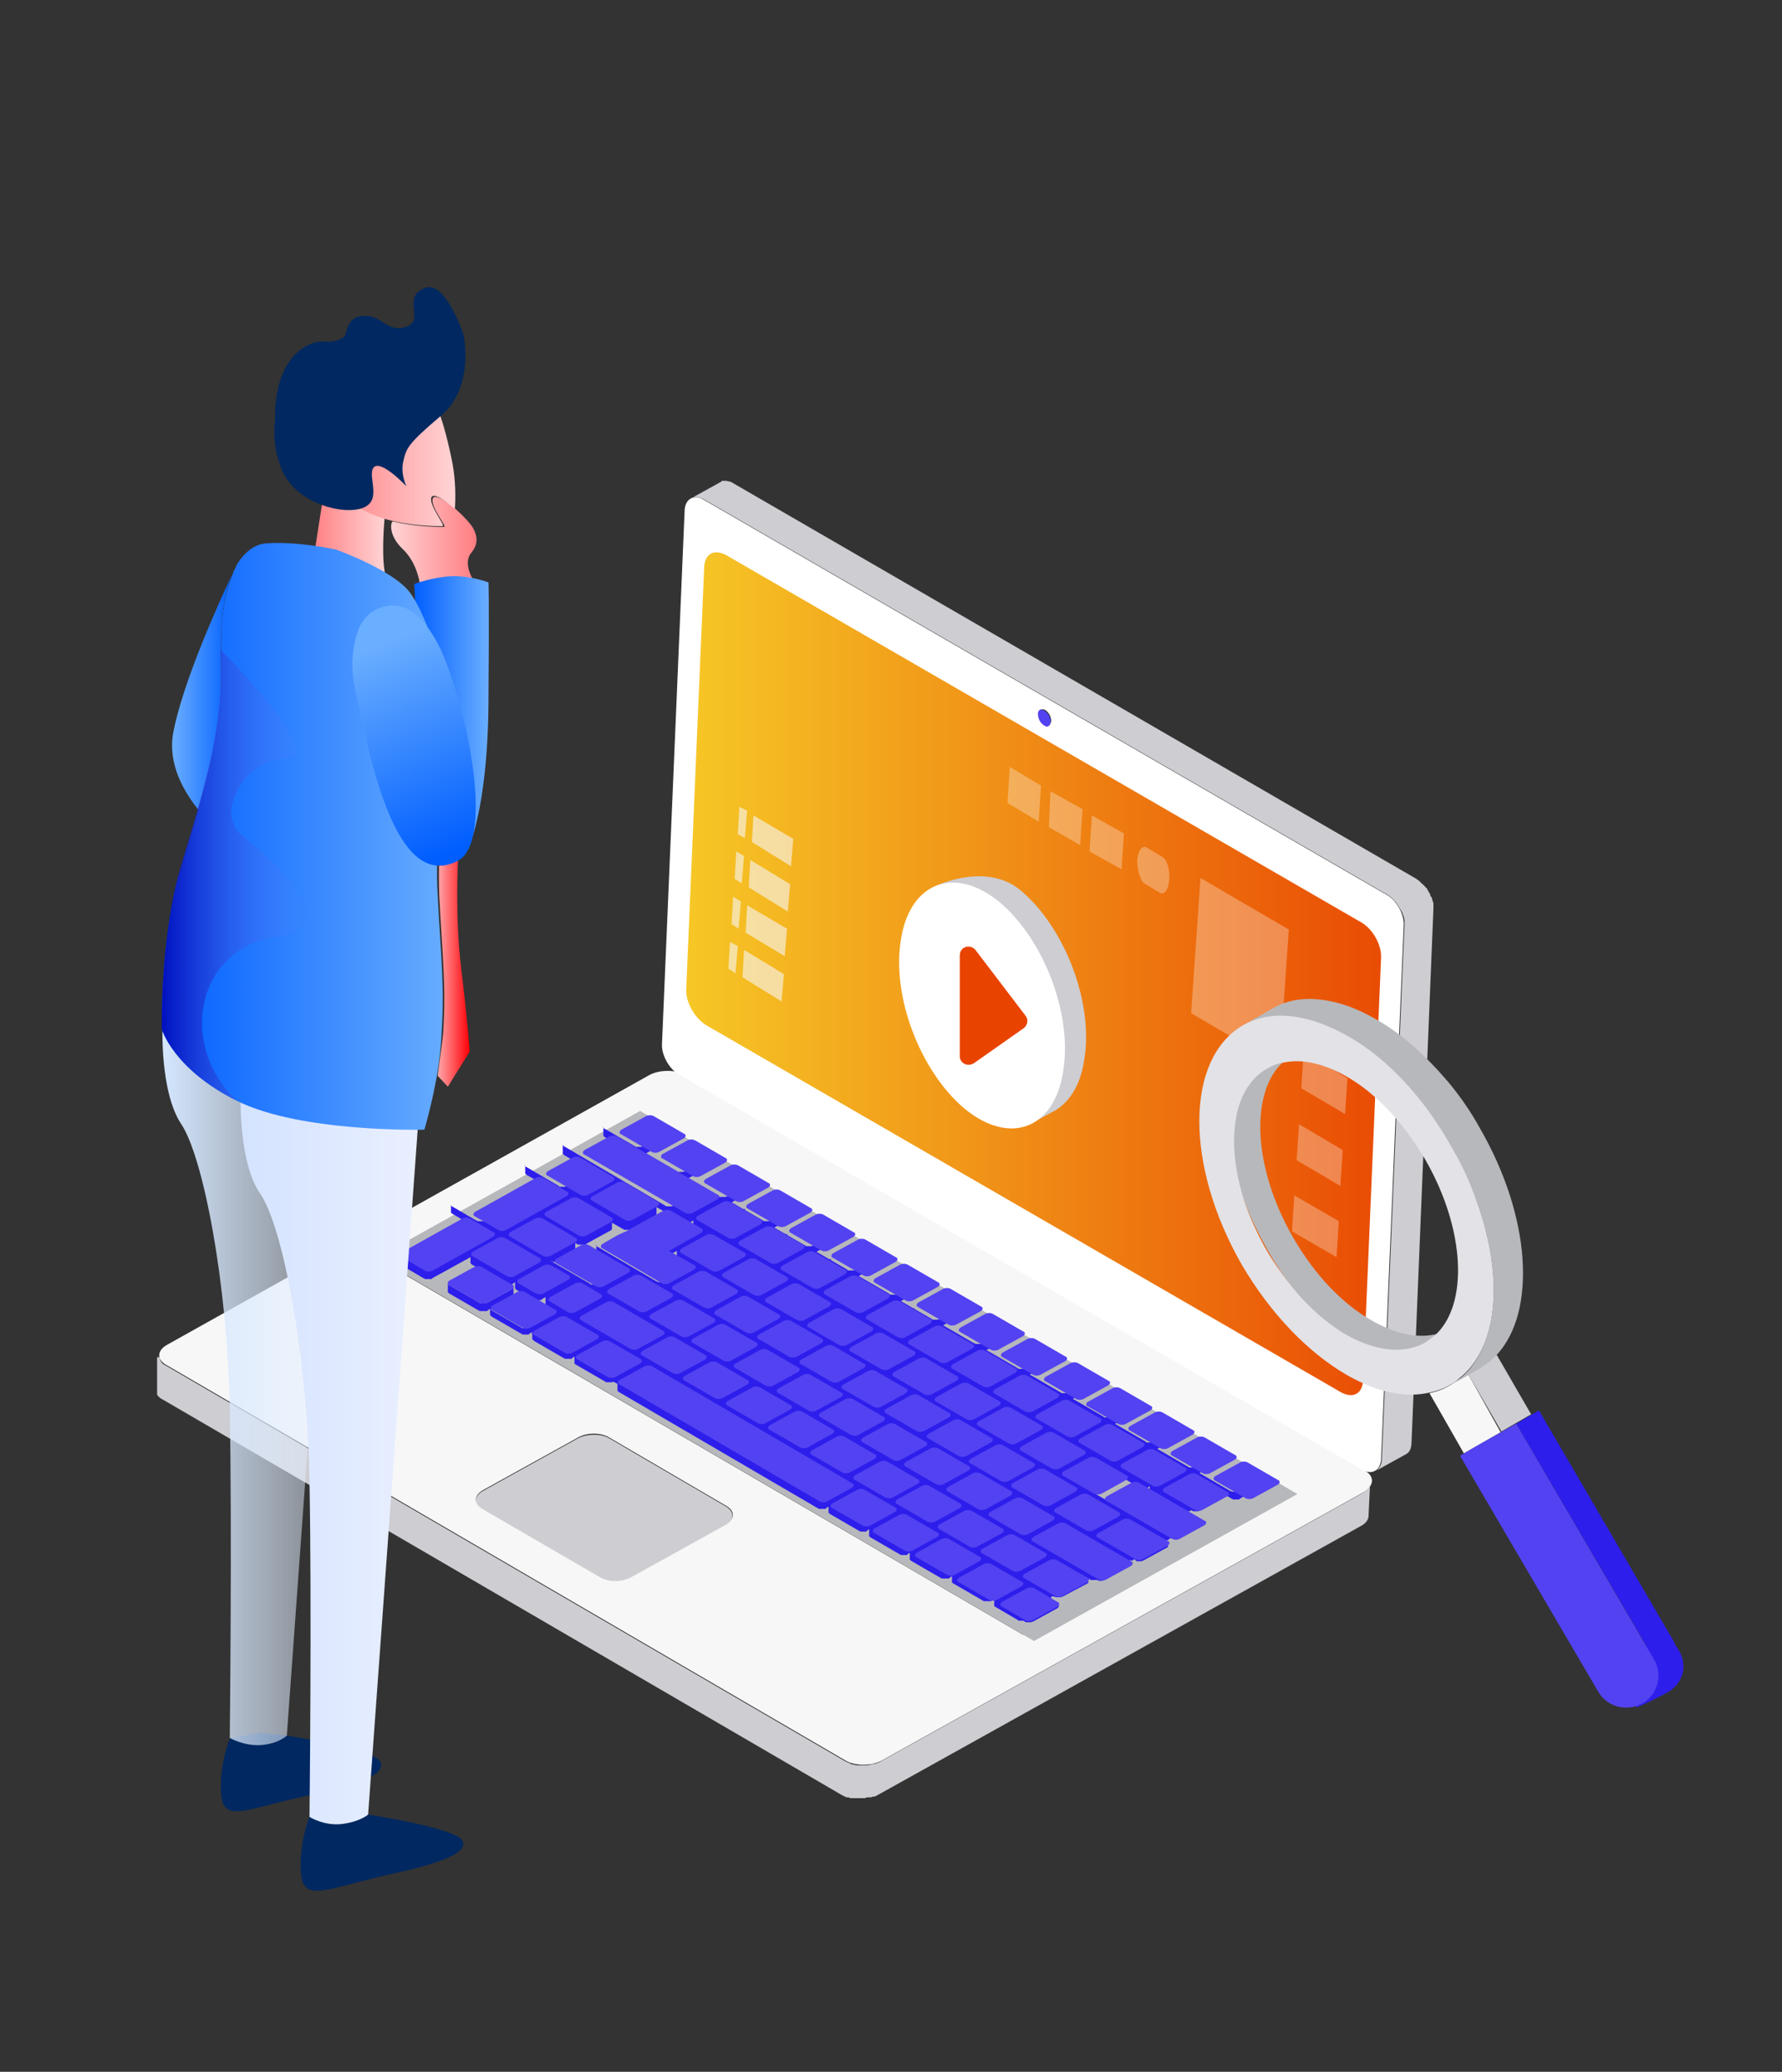
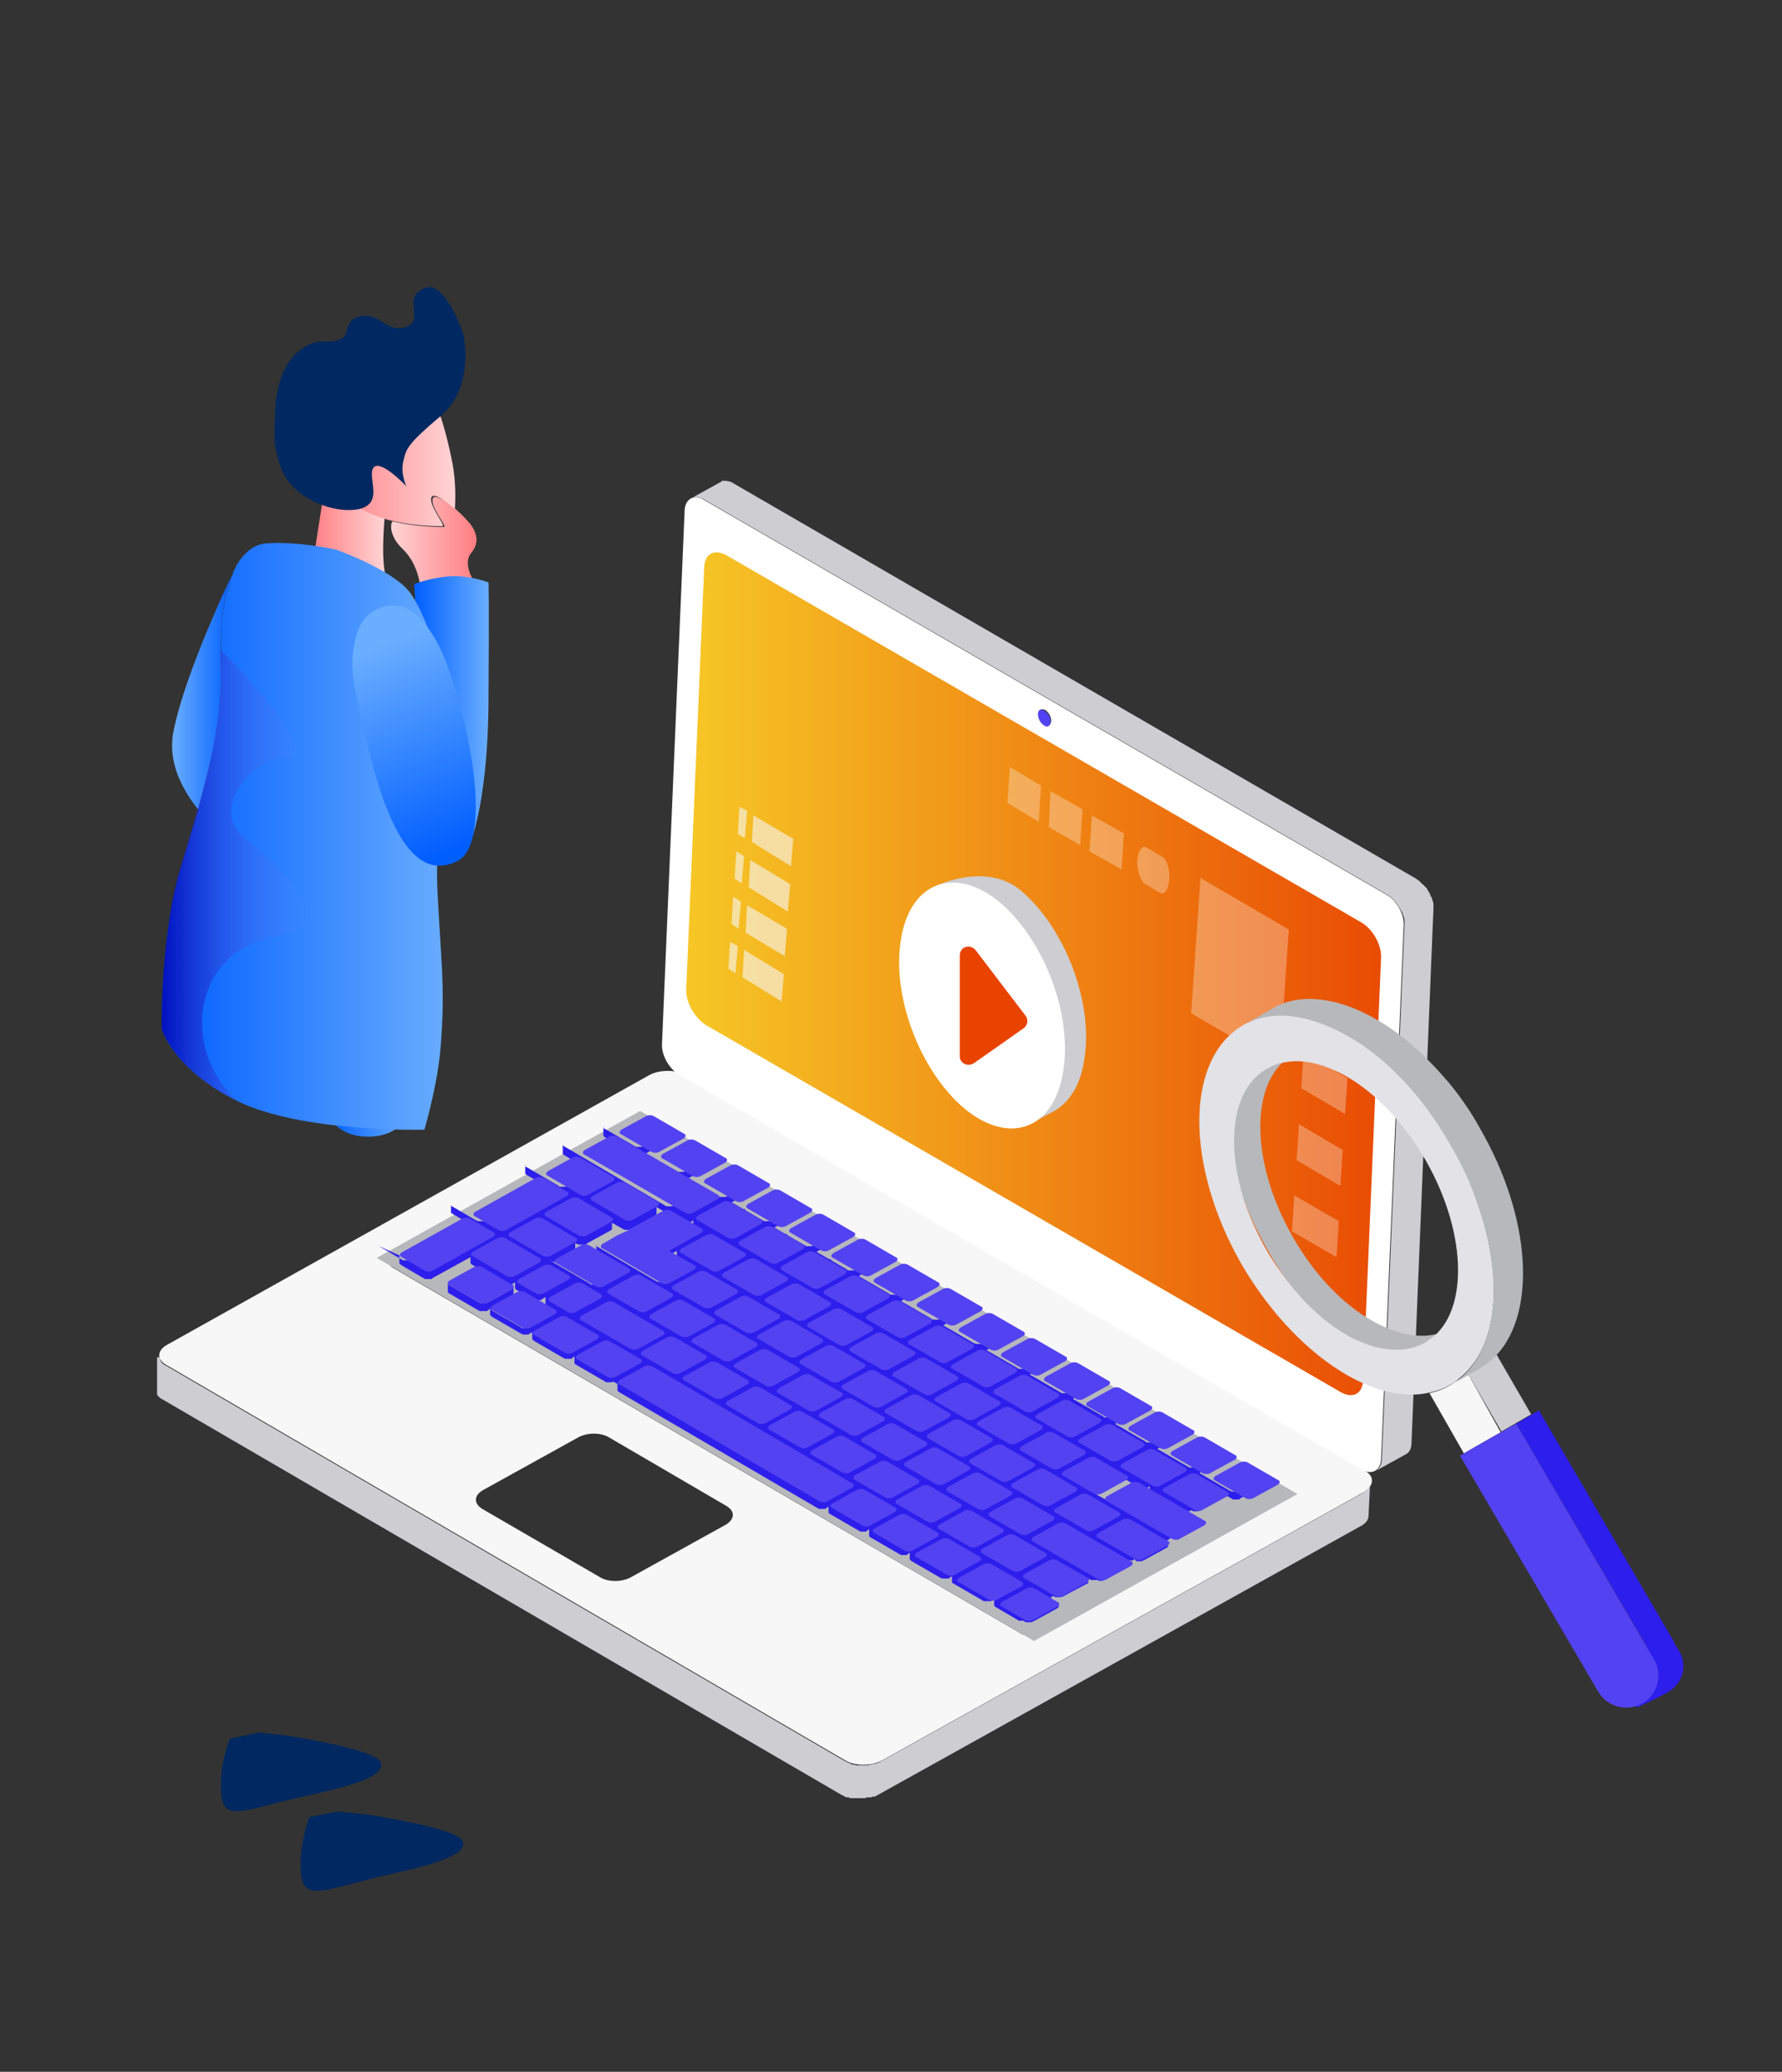
<svg xmlns="http://www.w3.org/2000/svg" xml:space="preserve" viewBox="0 0 228 265">
  <rect x="0" y="0" width="228" height="265" fill="#333333" stroke="none" />
-   <path fill="#CDCDD2" d="M61.8 190.7c-1.2.7-1.2 1.7-.1 2.4l14.9 8.7c1.1.7 3 .6 4.1 0l12.1-6.7c1.2-.7 1.2-1.7.1-2.4L78 184c-1.1-.7-3-.6-4.1 0l-12.1 6.7z" />
  <path fill="#F7F7F7" d="m174.6 188.1-86.9-50.6c-1.2-.7-3.3-.7-4.6 0L21.4 172c-1.3.7-1.4 1.9-.1 2.6l86.9 50.6c1.2.7 3.3.7 4.6 0l61.8-34.4c1.2-.8 1.3-2 0-2.7zM92.9 195l-12.1 6.7c-1.2.7-3 .7-4.1 0l-15-8.7c-1.1-.7-1.1-1.7.1-2.4l12.1-6.7c1.2-.7 3-.7 4.1 0l14.9 8.7c1.2.7 1.1 1.7 0 2.4zm38 14.1L50 162l32.4-18 80.8 47.1-32.3 18z" />
  <path fill="#CDCDD2" d="M20.4 173.6c0 .1.1.2.1.3v.1c.1.1.1.2.2.3l.2.2c.1 0 .1.1.2.1l86.9 50.6.6.3c.1 0 .2 0 .2.1.1 0 .2.1.3.1.1 0 .3 0 .4.1h1.3c.2 0 .4 0 .5-.1h.1c.2 0 .3-.1.5-.1h.1c.2-.1.3-.1.5-.2l61.8-34.4c.7-.4 1-.8 1-1.3l-.2 4.2c0 .5-.4 1-1 1.3l-61.8 34.4c-.2.1-.3.2-.5.2h-.1c-.1 0-.2.1-.3.1h-.4c-.1 0-.2 0-.3.1h-1.8c-.1 0-.2 0-.3-.1h-.3l-.6-.3L20.8 179c-.1 0-.1-.1-.2-.1-.3-.2-.5-.5-.5-.5v-4.8z" />
  <path fill="#B7B8BB" d="m48.2 160.9 84.1 49 33.7-18.8-84.1-49z" />
  <path fill="#2D1EEC" d="M51.1 160.5v1.1l.1.1s.1 0 .1.1l2.9 1.7c.1 0 .1.1.2.1h.8s.1 0 .1-.1l4.9-2.7v.8s.1 0 .1.1l4.3 2.5c.1 0 .1.1.2.1h.7s.1 0 .1-.1l.3-.2v.8l.1.1.1.1 2.1 1.2c.1 0 .1.1.2.1h.8s.1 0 .1-.1l.5-.3v1.1s.1 0 .1.1l1.1.9-.1.1-3.1 1.7c-.1 0-.2.1-.3.1h-.6c-.1 0-.2-.1-.2-.1l-3.8-2.2c-.1 0-.1-.1-.1-.1l2.7-1.5c.2-.1.2-.2.2-.3v-1.1c0 .1-.1.2-.2.3l-3.1 1.7c-.1 0-.2.1-.3.1h-.6c-.1 0-.2-.1-.2-.1l-3.8-2.2c-.1 0-.1-.1-.2-.1 0-.1-.1-.1 0-.2v1.2s.1 0 .1.1l3.8 2.2c.1 0 .1.1.2.1h.9s.1 0 .1-.1l.3-.2v.8l.1.1.1.1 3.8 2.2c.1 0 .1.1.2.1h.7s.1 0 .1-.1l.4-.2v.9l.1.1s.1 0 .1.1l3.8 2.2c.1 0 .1.1.2.1h.8s.1 0 .1-.1l.3-.2v.9l.1.1 3.8 2.2s.1.1.2.1h.7s.1 0 .1-.1l.6.3v.9s.1 0 .1.1l25.5 14.9c.1 0 .1.1.2.1h.8s.1 0 .1-.1l.3-.2v.8s.1 0 .1.1l3.8 2.2c.1 0 .1.1.2.1h.7s.1 0 .1-.1l.3-.2v.9s.1 0 .1.1l3.8 2.2c.1 0 .1.1.2.1h.7s.1 0 .1-.1l.3-.2v.9s.1 0 .1.1l3.8 2.2c.1 0 .1.1.2.1h.9s.1 0 .1-.1l.3-.2v.8l.1.1 3.8 2.2s.1.1.2.1h.9s.1 0 .1-.1l.3-.2v.9l.1.1 2.9 1.7s.1.1.2.1h.7s.1 0 .1-.1l3.1-1.7c.2-.1.2-.2.2-.3v-1h.3s.1 0 .1-.1l3.1-1.7c.2-.1.2-.2.2-.3v-.8l1.2.7c.1 0 .1.1.2.1h.9l3.1-1.7c.2-.1.2-.2.2-.3v-.7l.2.1s.1.1.2.1h.7s.1 0 .1-.1l3.1-1.7c.2-.1.2-.2.2-.3v-.7l.2.1s.1.1.2.1h.7s.1 0 .1-.1l3.1-1.7c.2-.1.2-.2.3-.3v-1c0 .1-.1.2-.2.3l-3.1 1.7c-.1 0-.2.1-.3.1h-.6c-.1 0-.2 0-.2-.1l-8.3-4.8c-.1 0-.1-.1-.2-.1l2.6-1.5c.2-.1.2-.2.2-.3v-.7l3 1.8c.1 0 .1.1.2.1h.7s.1 0 .1-.1l.3-.2v.8l.1.1 3.8 2.2c.1 0 .1.1.2.1h1s.1 0 .1-.1h.1l3-1.7c.2-.1.2-.2.2-.3v-.7l2 1.2s.1.1.2.1h.7s.1 0 .1-.1l3.1-1.7c.2-.1.2-.2.2-.3v-1c0 .1-.1.2-.2.3l-3.1 1.7c-.1 0-.2.1-.3.1h-.6c-.1 0-.2-.1-.3-.1l-3.8-2.2c-.1 0-.1-.1-.1-.1l2.7-1.5c.2-.1.2-.2.2-.3v-1c0 .1-.1.2-.2.3l-3.1 1.7c-.1 0-.2.1-.3.1h-.6c-.1 0-.2-.1-.2-.1l-3.8-2.2c-.1 0-.1-.1-.1-.1l2.7-1.5c.2-.1.2-.2.2-.3v-1.1c0 .1-.1.2-.2.3l-3.1 1.7c-.1 0-.2.1-.3.1h-.6c-.1 0-.2 0-.2-.1l-3.8-2.2c-.1 0-.1-.1-.1-.1l2.7-1.5c.2-.1.2-.2.2-.3v-1.1c0 .1-.1.2-.2.3l-3.1 1.7c-.1 0-.2.1-.3.1h-.6c-.1 0-.2 0-.2-.1l-3.8-2.2c-.1 0-.1-.1-.1-.1l2.7-1.5c.2-.1.2-.2.2-.3V176c0 .1 0 .1-.1.2 0 .1-.1.1-.2.2l-3.1 1.7c-.1 0-.2.1-.3.1h-.6c-.1 0-.2-.1-.2-.1l-3.8-2.2c-.1 0-.1-.1-.1-.1l2.7-1.5c.2-.1.2-.2.2-.3v-1.1c0 .1 0 .1-.1.2 0 .1-.1.1-.2.2l-3.1 1.7c-.1 0-.2.1-.3.1h-.6c-.1 0-.2-.1-.2-.1l-3.8-2.2c-.1 0-.1-.1-.2-.1l2.7-1.5c.2-.1.2-.2.2-.3v-1.1c0 .1-.1.2-.2.3l-3.1 1.7c-.1 0-.2.1-.3.1h-.6c-.1 0-.2-.1-.3-.1l-3.8-2.2c-.1 0-.1-.1-.1-.1l2.7-1.5c.2-.1.2-.2.2-.3v-1c0 .1-.1.2-.2.3l-3.1 1.7c-.1 0-.2.1-.3.1h-.6c-.1 0-.2-.1-.2-.1l-3.8-2.2c-.1 0-.1-.1-.1-.1l2.7-1.5c.2-.1.2-.2.2-.3v-1.1c0 .1-.1.2-.2.3l-3.1 1.7c-.1 0-.2.1-.3.1h-.6c-.1 0-.2 0-.2-.1l-3.8-2.2c-.1 0-.1-.1-.1-.1l2.7-1.5c.2-.1.2-.2.2-.3v-1c0 .1-.1.2-.2.3l-3.1 1.7c-.1 0-.2.1-.3.1h-.6c-.1 0-.2 0-.2-.1l-3.8-2.2c-.1 0-.1-.1-.1-.1l2.7-1.5c.2-.1.2-.2.2-.3v-1c0 .1-.1.2-.2.3l-3.1 1.7c-.1 0-.2.1-.3.1h-.6c-.1 0-.2-.1-.2-.1l-3.8-2.2c-.1 0-.1-.1-.1-.1l2.7-1.5c.2-.1.2-.2.2-.3v-1.1c0 .1-.1.2-.2.3l-3.1 1.7c-.1 0-.2.1-.3.1h-.6c-.1 0-.2-.1-.2-.1l-3.8-2.2c-.1 0-.1-.1-.2-.1l2.6-1.5c.2-.1.2-.2.2-.3v-1c0 .1-.1.2-.2.3l-3.1 1.7c-.1 0-.2.1-.3.1h-.6c-.1 0-.2 0-.2-.1l-3.8-2.2c-.1 0-.1-.1-.1-.1l2.7-1.5c.2-.1.2-.2.2-.3v-1.1c0 .1-.1.2-.2.3l-3.1 1.7c-.1 0-.2.1-.3.1h-.6c-.1 0-.2 0-.2-.1l-3.8-2.2-.1-.1 2.7-1.5c.2-.1.2-.2.2-.3v-1.1c0 .1-.1.2-.2.3l-3.1 1.7c-.1 0-.2.1-.3.1h-.6c-.1 0-.2-.1-.2-.1l-3.8-2.2c-.1 0-.1-.1-.2-.1 0-.1-.1-.1 0-.2v1.2s.1 0 .1.1l3.8 2.2c.1 0 .1.1.2.1h.8s.1 0 .1-.1l.2-.1v.8s.1 0 .1.1l3.8 2.2c.1 0 .1.1.2.1h.7s.1 0 .1-.1l.3-.2v.9s.1 0 .1.1l1.7 1-.1.1-3.1 1.7c-.1 0-.2.1-.3.1h-.6c-.1 0-.2-.1-.2-.1l-12.8-7.5c-.1 0-.1-.1-.2-.1 0-.1-.1-.1-.1-.2v1.2s.1 0 .1.1l3.7 2.2-.1.1-3.1 1.7c-.1 0-.2.1-.3.1h-.6c-.1 0-.2 0-.2-.1l-4.1-2.4c-.1 0-.1-.1-.2-.1 0-.1-.1-.1 0-.2v1.1l.1.1.1.1 2.5 1.4-.1.1-7.7 4.3c-.1 0-.2.1-.3.1h-.6c-.1 0-.2-.1-.3-.1l-2.9-1.7c-.1 0-.1-.1-.2-.1 0 0-.1-.1-.1-.2v1l.1.1 2.5 1.5-.1.1-7.7 4.3c-.1 0-.2.1-.3.1h-.6c-.1 0-.2-.1-.2-.1l-2.9-1.7c-.1 0-.1-.1-.2-.1 2.8 1.3 2.8 1.3 2.8 1.2zm19.8.9 2.5-1.4c.2-.1.2-.2.2-.3v-.7l.2.1s.1.1.2.1h.9s.1 0 .1-.1l3.1-1.7c.2-.1.2-.2.2-.3v-.7l1.4.8c.1 0 .1.1.2.1h.7s.1 0 .1-.1l3.1-1.7c.2-.1.2-.2.2-.3v-.8l3.3 1.9c.1 0 .1.1.2.1h.8s.1 0 .1-.1l.3-.2v.9s.1 0 .1.1l.6.3-.1.1-4.1 2.3v1l1.4-.8v.9l.1.1.1.1 1.6 1-.1.1-3.1 1.7c-.1 0-.2.1-.3.1h-.6c-.1 0-.2-.1-.3-.1l-7.5-4.4c-.1 0-.1-.1-.2-.1 0 0-.1-.1 0-.2v1.1s.1 0 .1.1l3.4 2-.1.1-3.1 1.7c-.1 0-.2.1-.3.1h-.6c-.1 0-.2 0-.2-.1l-5-2.9c-.1 0-.1-.1-.2-.1.7.3.7.3.6.2.1.1.1 0 0 0z" />
  <path fill="#2D1EEC" d="M65.2 158.2c-.1 0-.1-.1-.1-.1l4.6-2.5v.9l.1.1 3.7 2.2-.1.1-3.1 1.7c-.1 0-.2.1-.3.1h-.6c-.1 0-.2-.1-.2-.1l-4-2.4zm10.1-4.4.2-.1v.8l.1.1 2.6 1.5-.1.1-3.1 1.7c-.1 0-.2.1-.3.1h-.6c-.1 0-.2-.1-.2-.1l-4.1-2.4c-.1 0-.1-.1-.1-.1l2.7-1.5c.2-.1.2-.2.3-.3v-.7l1.5.9c.1 0 .1.1.2.1h.8l.1-.1zm3-1.7c.2-.1.2-.2.2-.3v-.8l5.5 3.2-.1.1-3.1 1.7c-.1 0-.2.1-.3.1h-.6c-.1 0-.2-.1-.2-.1l-4.1-2.4s-.1 0-.1-.1l2.8-1.4zm-.6 13.3 2.6-1.5c.2-.1.2-.2.2-.3v-.7l3.9 2.3c.1 0 .1.1.2.1h.7s.1 0 .1-.1l.3-.2v.8l-.1.1-3.1 1.7c-.1 0-.2.1-.3.1h-.6c-.1 0-.2-.1-.2-.1l-3.8-2.2c.2.1.1.1.1 0zm7.2 6.1v-.8l2 1.2c.1 0 .1.1.2.1h.9s.1 0 .1-.1l.3-.2v.9s.1 0 .1.1l1.6 1-.1.1-3.1 1.7c-.1 0-.2.1-.3.1H86c-.1 0-.2-.1-.2-.1l-3.8-2.2c-.1 0-.1-.1-.1-.1l2.7-1.5c.3.1.3 0 .3-.2zm6.5 7.3-3.8-2.2c-.1 0-.1-.1-.1-.1l2.7-1.5c.2-.1.2-.2.3-.3v-.8l2 1.2c.1 0 .1.1.2.1h.9s.1 0 .1-.1l.3-.2v.9l.1.1 1.6 1-.1.1-3.1 1.7c-.1 0-.2.1-.3.1h-.6c0 .1-.1.1-.2 0zm5.4 3.2-3.8-2.2c-.1 0-.1-.1-.1-.1l2.7-1.5c.2-.1.2-.2.2-.3v-.8l2 1.2c.1 0 .1.1.2.1h.8s.1 0 .1-.1l.3-.2v.9s.1 0 .1.1l1.6 1-.1.1L98 182c-.1 0-.2.1-.3.1h-.6c-.1 0-.2-.1-.3-.1zm5.5 3.2-3.8-2.2c-.1 0-.1-.1-.1-.1l2.7-1.5c.2-.1.2-.2.2-.3v-.8l2 1.2c.1 0 .1.1.2.1h.8s.1 0 .1-.1l.3-.2v.9s.1 0 .1.1l1.6 1-.1.1-3.1 1.7c-.1 0-.2.1-.3.1h-.6c.1 0 0 0 0 0zm5.4 3.1-3.8-2.2c-.1 0-.1-.1-.2-.1l2.6-1.5c.2-.1.2-.2.3-.3v-.8l2 1.2c.1 0 .1.1.2.1h.8s.1 0 .1-.1l.3-.2v.9l.1.1 1.6 1-.1.1-3.1 1.7c-.1 0-.2.1-.3.1h-.6c.3.1.2.1.1 0zm5.4 3.2-3.8-2.2c-.1 0-.1-.1-.1-.1l2.7-1.5c.2-.1.2-.2.3-.3v-.8l2 1.2c.1 0 .1.1.2.1h.7s.1 0 .1-.1l.3-.2v.9s.1 0 .1.1l1.6 1-.1.1-3.1 1.7c-.1 0-.2.1-.3.1h-.6c.2.1.1 0 0 0zm5.5 3.2-3.8-2.2c-.1 0-.1-.1-.1-.1l2.7-1.5c.2-.1.2-.2.3-.3v-.8l2 1.2c.1 0 .1.1.2.1h.7s.1 0 .1-.1l.3-.2v.9l.1.1 1.6 1-.1.1-3.1 1.7c-.1 0-.2.1-.3.1h-.6c.1 0 0 0 0 0zm5.4 3.1-3.8-2.2c-.1 0-.1-.1-.1-.1l2.7-1.5c.2-.1.2-.2.3-.3v-.8l2 1.2c.1 0 .1.1.2.1h.8s.1 0 .1-.1l.3-.2v.9l.1.1 1.6 1-.1.1-3.1 1.7c-.1 0-.2.1-.3.1h-.6c0 .1 0 .1-.1 0zm5.4 3.2-3.8-2.2c-.1 0-.1-.1-.1-.1l2.7-1.5c.2-.1.2-.2.2-.3v-.8l2 1.2c.1 0 .1.1.2.1h.8s.1 0 .1-.1l.4-.2v1s.1 0 .1.1l1.6.9-.1.1-3.1 1.7c-.1 0-.2.1-.3.1h-.6c.1.1 0 0-.1 0zm8.7-15.3.6.4-.1.1-3.1 1.7c-.1 0-.2.1-.3.1h-.6c-.1 0-.2-.1-.2-.1l-3.8-2.2c-.1 0-.1-.1-.1-.1l2.7-1.5c.2-.1.2-.2.2-.3v-.7l3 1.8c.1 0 .1.1.2.1h.8s.1 0 .1-.1l.3-.2v.9c.2.1.2.1.3.1zm-5.4-3.2.6.4-.1.1-3.1 1.7c-.1 0-.2.1-.3.1h-.6c-.1 0-.2-.1-.2-.1l-3.8-2.2c-.1 0-.1-.1-.1-.1l2.7-1.5c.2-.1.2-.2.3-.3v-.7l3 1.8c.1 0 .1.1.2.1h.7s.1 0 .1-.1l.3-.2v.9c.2.1.2.1.3.1zm-5.5-3.1.6.4-.1.1-3.1 1.7c-.1 0-.2.1-.3.1h-.6c-.1 0-.2-.1-.2-.1l-3.8-2.2c-.1 0-.1-.1-.2-.1l2.6-1.5c.2-.1.2-.2.3-.3v-.7l3 1.8c.1 0 .1.1.2.1h.8s.1 0 .1-.1l.3-.2v.9c.4 0 .4.1.4.1zm-5.4-3.2.6.3-.1.1-3.1 1.7c-.1 0-.2.1-.3.1h-.6c-.1 0-.2 0-.2-.1l-3.8-2.2c-.1 0-.1-.1-.1-.1l2.7-1.5c.2-.1.2-.2.2-.3v-.7l3 1.8c.1 0 .1.1.2.1h.8s.1 0 .1-.1l.3-.2v.9c.2.2.3.2.3.2zm-5.4-3.1.6.4-.1.1-3.1 1.7c-.1 0-.2.1-.3.1h-.6c-.1 0-.2-.1-.2-.1l-3.8-2.2c-.1 0-.1-.1-.1-.1l2.7-1.5c.2-.1.2-.2.3-.3v-.7l3 1.8c.1 0 .1.1.2.1h.7s.1 0 .1-.1l.3-.2v.9c.2 0 .2 0 .3.1zm-5.5-3.2.6.4-.1.1-3.1 1.7c-.1 0-.2.1-.3.1h-.6c-.1 0-.2-.1-.2-.1l-3.8-2.2c-.1 0-.1-.1-.1-.1l2.7-1.5c.2-.1.2-.2.3-.3v-.7l3 1.8c.1 0 .1.1.2.1h.7s.1 0 .1-.1l.3-.2v.9c.3 0 .3.1.3.1zm-5.4-3.2.6.4-.1.1-3.1 1.7c-.1 0-.2.1-.3.1h-.6c-.1 0-.2-.1-.2-.1l-3.8-2.2c-.1 0-.1-.1-.1-.1l2.7-1.5c.2-.1.2-.2.2-.3v-.7l3 1.8c.1 0 .1.1.2.1h.8s.1 0 .1-.1l.3-.2v.9c.2.1.3.1.3.1zm-5.4-3.1.6.4-.1.1-3.1 1.7c-.1 0-.2.1-.3.1h-.6c-.1 0-.2 0-.2-.1l-3.8-2.2c-.1 0-.1-.1-.1-.1l2.7-1.5c.2-.1.2-.2.3-.3v-.7l3 1.8c.1 0 .1.1.2.1h.7s.1 0 .1-.1l.3-.2v.9c.2 0 .2 0 .3.1zm-5.5-3.2.6.4-.1.1-3.1 1.7c-.1 0-.2.1-.3.1h-.6c-.1 0-.2-.1-.2-.1l-3.8-2.2c-.1 0-.1-.1-.2-.1l2.6-1.5c.2-.1.2-.2.2-.3v-.7l3.1 1.8c.1 0 .1.1.2.1h.7s.1 0 .1-.1l.3-.2v.9c.5 0 .5.1.5.1zm-5.7 2.7v-.7l2 1.2c.1 0 .1.1.2.1h.8s.1 0 .1-.1l.3-.2v.9l.1.1 1.6 1-.1.1-3.1 1.7c-.1 0-.2.1-.3.1h-.6c-.1 0-.2-.1-.2-.1l-3.8-2.2c-.1 0-.1-.1-.1-.1l2.7-1.5c.3 0 .4-.1.4-.3zm-.4 8.6 2.7-1.5c.2-.1.2-.2.2-.3v-.7l.1.1 3.8 2.2c.1 0 .1.1.2.1h.8s.1 0 .1-.1l.3-.2v.8l-.1.1-3.1 1.7c-.1 0-.2.1-.3.1h-.6c-.1 0-.2-.1-.2-.1l-3.8-2.2c0 .1 0 .1-.1 0z" />
  <path fill="#2D1EEC" d="M94.1 175c-.1 0-.1-.1-.1-.1l2.7-1.5c.2-.1.2-.2.2-.3v-.7l.1.1 3.8 2.2c.1 0 .1.1.2.1h.7s.1 0 .1-.1l.3-.2v.8l-.1.1-3.1 1.7c-.1 0-.2.1-.3.1H98c-.1 0-.2-.1-.2-.1l-3.7-2.1zm5.4 3.2c-.1 0-.1-.1-.1-.1l2.7-1.5c.2-.1.2-.2.3-.3v-.7l.1.1 3.8 2.2c.1 0 .1.1.2.1h.9s.1 0 .1-.1l.3-.2v.8l-.1.1-3.1 1.7c-.1 0-.2.1-.3.1h-.6c-.1 0-.2-.1-.2-.1l-4-2.1zm5.5 3.2c-.1 0-.1-.1-.1-.1l2.7-1.5c.2-.1.2-.2.3-.3v-.7l.1.1 3.8 2.2c.1 0 .1.1.2.1h.7s.1 0 .1-.1l.3-.2v.8l-.1.1-3.1 1.7c-.1 0-.2.1-.3.1h-.6c-.1 0-.2-.1-.2-.1l-3.8-2.1zm5.4 3.1c-.1 0-.1-.1-.2-.1l2.6-1.5c.2-.1.2-.2.3-.3v-.7s.1 0 .1.1l3.8 2.2c.1 0 .1.1.2.1h.8s.1 0 .1-.1l.3-.2v.8l-.1.1-3.1 1.7c-.1 0-.2.1-.3.1h-.6c-.1 0-.2-.1-.2-.1l-3.7-2.1zm5.4 3.2c-.1 0-.1-.1-.1-.1l2.7-1.5c.2-.1.2-.2.3-.3v-.7h.1l3.8 2.2c.1 0 .1.1.2.1h.7s.1 0 .1-.1l.3-.2v.8l-.1.1-3.1 1.7c-.1 0-.2.1-.3.1h-.6c-.1 0-.2-.1-.2-.1l-3.8-2zm5.5 3.2c-.1 0-.1-.1-.1-.1l2.7-1.5c.2-.1.2-.2.2-.3v-.7l.1.1 3.8 2.2c.1 0 .1.1.2.1h.7s.1 0 .1-.1l.3-.2v.8l-.1.1-3.1 1.7c-.1 0-.2.1-.3.1h-.6c-.1 0-.2-.1-.2-.1l-3.7-2.1zm9.3-4.2 1.6 1-.1.1-3.1 1.7c-.1 0-.2.1-.3.1h-.6c-.1 0-.2 0-.2-.1l-3.8-2.2c-.1 0-.1-.1-.1-.1l2.7-1.5c.2-.1.2-.2.2-.3v-.7l2 1.2c.1 0 .1.1.2.1h.8s.1 0 .1-.1l.3-.2v.9c.2 0 .2.1.3.1zm-5.4-3.2 1.6 1-.1.1-3.1 1.7c-.1 0-.2.1-.3.1h-.6c-.1 0-.2-.1-.2-.1l-3.8-2.2c-.1 0-.1-.1-.1-.1l2.7-1.5c.2-.1.2-.2.2-.3v-.7l2 1.2c.1 0 .1.1.2.1h.7s.1 0 .1-.1l.3-.2v.9c.3.1.3.1.4.1z" />
  <path fill="#2D1EEC" d="m119.7 180.4 1.6 1-.1.1-3.1 1.7c-.1 0-.2.1-.3.1h-.6c-.1 0-.2-.1-.2-.1l-3.8-2.2c-.1 0-.1-.1-.2-.1l2.7-1.5c.2-.1.2-.2.2-.3v-.7l2 1.2c.1 0 .1.1.2.1h.8s.1 0 .1-.1l.3-.2v.9c.4 0 .4 0 .4.1zm-5.4-3.2 1.6 1-.1.1-3.1 1.7c-.1 0-.2.1-.3.1h-.6c-.1 0-.2 0-.2-.1l-3.8-2.2c-.1 0-.1-.1-.1-.1l2.7-1.5c.2-.1.2-.2.2-.3v-.7l2 1.2c.1 0 .1.1.2.1h.7s.1 0 .1-.1l.3-.2v.9c.3 0 .3.1.4.1zm-5.4-3.2 1.6 1-.1.1-3.1 1.7c-.1 0-.2.1-.3.1h-.6c-.1 0-.2-.1-.2-.1l-3.8-2.2c-.1 0-.1-.1-.1-.1l2.7-1.5c.2-.1.2-.2.2-.3v-.7l2 1.2c.1 0 .1.1.2.1h.8s.1 0 .1-.1l.3-.2v.9c.2.1.2.1.3.1zm-5.5-3.1 1.6 1-.1.1-3.1 1.7c-.1 0-.2.1-.3.1h-.6c-.1 0-.2-.1-.2-.1l-3.8-2.2c-.1 0-.1-.1-.1-.1l2.7-1.5c.2-.1.2-.2.2-.3v-.7l2 1.2c.1 0 .1.1.2.1h.8s.1 0 .1-.1l.3-.2v.9c.3 0 .3 0 .3.1zm-5.4-3.2 1.6 1-.1.1-3.1 1.7c-.1 0-.2.1-.3.1h-.6c-.1 0-.2-.1-.2-.1l-3.8-2.2c-.1 0-.1-.1-.1-.1l2.7-1.5c.2-.1.2-.2.2-.3v-.7l2 1.2c.1 0 .1.1.2.1h.9s.1 0 .1-.1l.3-.2v.9c.1.1.2.1.2.1zm38 22.2 1.6 1-.1.1-3.1 1.7c-.1 0-.2.1-.3.1h-.6c-.1 0-.2-.1-.2-.1l-3.8-2.2c-.1 0-.1-.1-.1-.1l2.7-1.5c.2-.1.2-.2.2-.3v-.7l2 1.2c.1 0 .1.1.2.1h.7s.1 0 .1-.1l.3-.2v.9c.3 0 .4 0 .4.1zm-1.2 4.5-.1.1-3.1 1.7c-.1 0-.2.1-.3.1h-.6c-.1 0-.2 0-.2-.1l-3.8-2.2c-.1 0-.1-.1-.1-.1l2.7-1.5c.2-.1.2-.2.3-.3v-.7h.1l3.8 2.2c.1 0 .1.1.2.1h.8s.1 0 .1-.1l.3-.2v.8c-.1.1-.1.1-.1.2 0-.1 0 0 0 0zm-51.5-25.7c-.1 0-.1-.1-.1-.1l2.7-1.5c.2-.1.2-.2.3-.3v-.7h.1l3.8 2.2c.1 0 .1.1.2.1h.7s.1 0 .1-.1l.3-.2v.8l-.1.1-3.1 1.7c-.1 0-.2.1-.3.1h-.6c-.1 0-.2-.1-.2-.1l-3.8-2zm12.4-13 1.6 1-.1.1-3.1 1.7c-.1 0-.2.1-.3.1h-.6c-.1 0-.2 0-.2-.1l-3.8-2.2c-.1 0-.1-.1-.2-.1l2.6-1.5c.2-.1.2-.2.2-.3v-.7l2 1.1c.1 0 .1.1.2.1h.8s.1 0 .1-.1l.4-.2v1c.3 0 .3 0 .4.1zm5.4 3.1 1.6 1-.1.1-3.1 1.7c-.1 0-.2.1-.3.1h-.6c-.1 0-.2-.1-.2-.1l-3.8-2.2c-.1 0-.1-.1-.1-.1l2.7-1.5c.2-.1.2-.2.2-.3v-.7l2 1.2c.1 0 .1.1.2.1h.7s.1 0 .1-.1l.3-.2v.9c.3.1.4.1.4.1zm5.4 3.2 1.6 1-.1.1-3.1 1.7c-.1 0-.2.1-.3.1h-.6c-.1 0-.2-.1-.2-.1l-3.8-2.2c-.1 0-.1-.1-.1-.1l2.7-1.5c.2-.1.2-.2.2-.3v-.7l2 1.2c.1 0 .1.1.2.1h.9s.1 0 .1-.1l.3-.2v.9c.1 0 .2.1.2.1zm5.5 3.2 1.6 1-.1.1-3.1 1.7c-.1 0-.2.1-.3.1h-.6c-.1 0-.2-.1-.2-.1l-3.8-2.2c-.1 0-.1-.1-.1-.1l2.7-1.5c.2-.1.2-.2.2-.3v-.7l2 1.2c.1 0 .1.1.2.1h.7s.1 0 .1-.1l.3-.2v.9c.3 0 .3 0 .4.1zm5.4 3.1 1.6 1-.1.1-3.1 1.7c-.1 0-.2.1-.3.1h-.6c-.1 0-.2-.1-.2-.1l-3.8-2.2c-.1 0-.1-.1-.1-.1l2.7-1.5c.2-.1.2-.2.2-.3v-.7l2 1.2c.1 0 .1.1.2.1h.7s.1 0 .1-.1l.3-.2v.9c.3.1.3.1.4.1zm5.4 3.2 1.6 1-.1.1-3.1 1.7c-.1 0-.2.1-.3.1h-.6c-.1 0-.2-.1-.2-.1l-3.8-2.2c-.1 0-.1-.1-.1-.1l2.7-1.5c.2-.1.2-.2.2-.3v-.7l2 1.2c.1 0 .1.1.2.1h.8s.1 0 .1-.1l.3-.2v.9c.2 0 .3.1.3.1zm5.5 3.2 1.6 1-.1.1-3.1 1.7c-.1 0-.2.1-.3.1h-.6c-.1 0-.2-.1-.2-.1l-3.8-2.2c-.1 0-.1-.1-.2-.1l2.6-1.5c.2-.1.2-.2.2-.3v-.7l2 1.2c.1 0 .1.1.2.1h.7s.1 0 .1-.1l.3-.2v.9c.5 0 .5 0 .6.1 0-.1 0-.1 0 0zm5.4 3.1 1.6 1-.1.1-3.1 1.7c-.1 0-.2.1-.3.1h-.6c-.1 0-.2-.1-.2-.1l-3.8-2.2c-.1 0-.1-.1-.1-.1l2.7-1.5c.2-.1.2-.2.2-.3v-.7l2 1.2c.1 0 .1.1.2.1h.8s.1 0 .1-.1l.3-.2v.9c.2.1.2.1.3.1zm5.4 3.2 1.6 1-.1.1-3.1 1.7c-.1 0-.2.1-.3.1h-.6c-.1 0-.2-.1-.2-.1l-3.8-2.2c-.1 0-.1-.1-.1-.1l2.7-1.5c.2-.1.2-.2.2-.3v-.7l2 1.2c.1 0 .1.1.2.1h.7s.1 0 .1-.1l.3-.2v.9c.3 0 .4 0 .4.1zm5.4 3.1 1.6 1-.1.1-3.1 1.7c-.1 0-.2.1-.3.1h-.6c-.1 0-.2-.1-.2-.1l-3.8-2.2c-.1 0-.1-.1-.1-.1l2.7-1.5c.2-.1.2-.2.2-.3v-.7l2 1.2c.1 0 .1.1.2.1h.7s.1 0 .1-.1l.3-.2v.9l.4.1zm4.5 6.9c-.1 0-.1-.1-.1-.1l2.7-1.5c.2-.1.2-.2.2-.3v-.7l2 1.2c.1 0 .1.1.2.1h.7s.1 0 .1-.1l.3-.2v.9l.1.1 1.6 1-.1.1-3.1 1.7c-.1 0-.2.1-.3.1h-.6c-.1 0-.2-.1-.2-.1L149 191zm-1.6-1-3.8-2.2c-.1 0-.1-.1-.1-.1l2.7-1.5c.2-.1.2-.2.2-.3v-.7l2 1.2c.1 0 .1.1.2.1h.7s.1 0 .1-.1l.3-.2v.9l.1.1 1.6 1-.1.1-3.1 1.7c-.1 0-.2.1-.3.1h-.6c.2 0 .1 0 .1-.1zm-3.4-.7-3 1.7c-.1 0-.2.1-.3.1h-.6c-.1 0-.2-.1-.2-.1l-3.8-2.2c-.1 0-.1-.1-.1-.1l2.7-1.5c.2-.1.2-.2.3-.3v-.7l3 1.8c.1 0 .1.1.2.1h.8s.1 0 .1-.1l.3-.2v.9l.1.1.5.5c.1 0 .1 0 0 0z" />
  <path fill="#2D1EEC" d="m141.5 193.1 1.6.9-.1.1-3.1 1.7c-.1 0-.2.1-.3.1h-.6c-.1 0-.2-.1-.2-.1l-3.8-2.2c-.1 0-.1-.1-.1-.1l2.7-1.5c.2-.1.2-.2.2-.3v-.7l2 1.2c.1 0 .1.1.2.1h.7s.1 0 .1-.1l.4-.2v1c.2 0 .3 0 .3.1zm3.7 6.4-4.7-2.7c-.1 0-.1-.1-.1-.1l2.7-1.5c.2-.1.2-.2.2-.3v-.7l6.2 3.6-.1.1-3.1 1.7c-.1 0-.2.1-.3.1h-.6c-.1-.2-.2-.2-.2-.2zm-4.7 2.6-8.3-4.8c-.1 0-.1-.1-.2-.1l2.6-1.5c.2-.1.2-.2.3-.3v-.7l.1.1 3.8 2.2c.1 0 .1.1.2.1h.7s.1 0 .1-.1l.3-.2v.9l.1.1 4.3 2.5-.1.1-3.1 1.7c-.1 0-.2.1-.3.1h-.6c.3-.1.2-.1.1-.1zm-4.5 2.1c-.1 0-.2.1-.3.1h-.6c-.1 0-.2-.1-.2-.1l-3.8-2.2c-.1 0-.1-.1-.1-.1l2.7-1.5c.2-.1.2-.2.3-.3v-.8l5.3 3.1-.1.1-3.2 1.7zm-7.9 1.4c-.1 0-.1-.1-.1-.1l2.7-1.5c.2-.1.2-.2.2-.3v-.7s.1 0 .1.1l3.8 2.2c.1 0 .1.1.2.1h.5c0 .1-.1.2-.2.3l-3.1 1.7c-.1 0-.2.1-.3.1h-.6c-.1 0-.2-.1-.2-.1l-3-1.8zm-5.4-3.2c-.1 0-.1-.1-.1-.1l2.7-1.5c.2-.1.2-.2.2-.3v-.7s.1 0 .1.1l3.8 2.2c.1 0 .1.1.2.1h.9s.1 0 .1-.1l.3-.2v.8l-.1.1-3.1 1.7c-.1 0-.2.1-.3.1h-.6c-.1 0-.2-.1-.2-.1l-3.9-2.1zm-5.4-3.1c-.1 0-.1-.1-.1-.1l2.7-1.5c.2-.1.2-.2.2-.3v-.7s.1 0 .1.1l3.8 2.2c.1 0 .1.1.2.1h.7s.1 0 .1-.1l.3-.2v.8l-.1.1-3.1 1.7c-.1 0-.2.1-.3.1h-.6c-.1 0-.2 0-.2-.1l-3.7-2.1zm-5.4-3.2c-.1 0-.1-.1-.1-.1l2.7-1.5c.2-.1.2-.2.2-.3v-.7s.1 0 .1.1l3.8 2.2c.1 0 .1.1.2.1h.8s.1 0 .1-.1l.3-.2v.8l-.1.1-3.1 1.7c-.1 0-.2.1-.3.1h-.6c-.1 0-.2-.1-.2-.1l-3.8-2.1zm-5.5-3.2c-.1 0-.1-.1-.1-.1l2.7-1.5c.2-.1.2-.2.2-.3v-.7s.1 0 .1.1l3.8 2.2c.1 0 .1.1.2.1h.8s.1 0 .1-.1l.3-.2v.8l-.1.1-3.1 1.7c-.1 0-.2.1-.3.1h-.6c-.1 0-.2-.1-.2-.1l-3.8-2.1zm-27.1-15.8c-.1 0-.1-.1-.1-.1l2.7-1.5c.2-.1.2-.2.2-.3v-.7s.1 0 .1.1l3.8 2.2c.1 0 .1.1.2.1h.7s.1 0 .1-.1l.3-.2v.9l.1.1 3.8 2.2c.1 0 .1.1.2.1h.8s.1 0 .1-.1l.3-.2v.9s.1 0 .1.1l3.8 2.2c.1 0 .1.1.2.1h.8s.1 0 .1-.1l.3-.2v.9l.1.1 3.8 2.2c.1 0 .1.1.2.1h.8s.1 0 .1-.1l.3-.2v.9l.1.1 3.8 2.2c.1 0 .1.1.2.1h.8s.1 0 .1-.1l.3-.2v.8l-.1.1-3.1 1.7c-.1 0-.2.1-.3.1h-.6c-.1 0-.2 0-.2-.1l-24.9-14.1zm-5.5-3.1c-.1 0-.1-.1-.1-.1l2.7-1.5c.2-.1.2-.2.2-.3v-.7l3.9 2.3c.1 0 .1.1.2.1h.8s.1 0 .1-.1l.3-.2v.8l-.1.1-3.1 1.7c-.1 0-.2.1-.3.1h-.6c-.1 0-.2-.1-.3-.1l-3.7-2.1zm-2.7-5.2v-.7l1.4.8c.1 0 .1.1.2.1h.8s.1 0 .1-.1l.4-.2v1l.1.1 2.2 1.3s0 .1-.1.1l-3.1 1.7c-.1 0-.2.1-.3.1h-.6c-.1 0-.2-.1-.2-.1l-3.8-2.2c-.1 0-.1-.1-.2-.1l2.6-1.5c.4 0 .5-.1.5-.3z" />
  <path fill="#2D1EEC" d="M70.4 166.6c-.1 0-.1-.1-.2-.1v-.1l2.5-1.4c.2-.1.2-.2.2-.3v-.8l3.1 1.8c.1 0 .1.1.2.1h.7s.1 0 .1-.1l.4-.2v1l.1.1 3.8 2.2c.1 0 .1.1.2.1h.8s.1 0 .1-.1l.3-.2v.9l.1.1 1.6 1-.1.1-3.1 1.7c-.1 0-.2.1-.3.1h-.6c-.1 0-.2-.1-.2-.1l-6.2-3.6c-.1 0-.1-.1-.2-.1l2.6-1.5c.2-.1.2-.2.2-.3v-1.1c0 .1-.1.2-.2.3l-3.1 1.7c-.1 0-.2.1-.3.1h-.6c-.1 0-.2-.1-.2-.1l-1.7-1.2zm-4-2.3c-.1 0-.1-.1-.2-.1l2.6-1.5c.2-.1.2-.2.2-.3v-.7l.1.1c.1 0 .1.1.2.1h.7s.1 0 .1-.1l.5-.3v1.1l.1.1 1.8 1-.1.1-3.1 1.7c-.1 0-.2.1-.3.1h-.6c-.1 0-.2 0-.2-.1l-1.8-1.2zm-6-3.5 2.6-1.5c.2-.1.2-.2.3-.3v-.7l.2.1c.1 0 .1.1.2.1h.7s.1 0 .1-.1l.3-.2v.9l.1.1 3.8 2.2-.1.1-3.1 1.7c-.1 0-.2.1-.3.1h-.6c-.1 0-.2-.1-.2-.1l-4-2.4z" />
  <path fill="#5342F1" d="M79.5 144.5c-.3.2-.3.5 0 .6l3.8 2.2c.3.2.8.2 1.1 0l3.1-1.7c.3-.2.3-.5 0-.6l-3.8-2.2c-.3-.2-.8-.2-1.1 0l-3.1 1.7zm5.3 3.1c-.3.2-.3.5 0 .6l3.8 2.2c.3.2.8.2 1.1 0l3.1-1.7c.3-.2.3-.5 0-.6l-3.8-2.2c-.3-.2-.8-.2-1.1 0l-3.1 1.7zm5.5 3.2c-.3.2-.3.5 0 .6l3.8 2.2c.3.2.8.2 1.1 0l3.1-1.7c.3-.2.3-.5 0-.6l-3.8-2.2c-.3-.2-.8-.2-1.1 0l-3.1 1.7zm5.4 3.2c-.3.2-.3.5 0 .6l3.8 2.2c.3.2.8.2 1.1 0l3.1-1.7c.3-.2.3-.5 0-.6l-3.8-2.2c-.3-.2-.8-.2-1.1 0l-3.1 1.7zm5.5 3.1c-.3.2-.3.5 0 .6l3.8 2.2c.3.2.8.2 1.1 0l3.1-1.7c.3-.2.3-.5 0-.6l-3.8-2.2c-.3-.2-.8-.2-1.1 0l-3.1 1.7zm5.4 3.2c-.3.2-.3.5 0 .6l3.8 2.2c.3.2.8.2 1.1 0l3.1-1.7c.3-.2.3-.5 0-.6l-3.8-2.2c-.3-.2-.8-.2-1.1 0l-3.1 1.7zm5.4 3.2c-.3.2-.3.5 0 .6l3.8 2.2c.3.2.8.2 1.1 0l3.1-1.7c.3-.2.3-.5 0-.6l-3.8-2.2c-.3-.2-.8-.2-1.1 0l-3.1 1.7zm5.5 3.1c-.3.2-.3.5 0 .6l3.8 2.2c.3.2.8.2 1.1 0l3.1-1.7c.3-.2.3-.5 0-.6l-3.8-2.2c-.3-.2-.8-.2-1.1 0l-3.1 1.7zm5.4 3.2c-.3.2-.3.5 0 .6l3.8 2.2c.3.2.8.2 1.1 0l3.1-1.7c.3-.2.3-.5 0-.6l-3.8-2.2c-.3-.2-.8-.2-1.1 0l-3.1 1.7zm5.4 3.2c-.3.2-.3.5 0 .6l3.8 2.2c.3.2.8.2 1.1 0l3.1-1.7c.3-.2.3-.5 0-.6l-3.8-2.2c-.3-.2-.8-.2-1.1 0l-3.1 1.7zm5.5 3.1c-.3.2-.3.5 0 .6l3.8 2.2c.3.2.8.2 1.1 0l3.1-1.7c.3-.2.3-.5 0-.6l-3.8-2.2c-.3-.2-.8-.2-1.1 0l-3.1 1.7zm5.4 3.2c-.3.2-.3.5 0 .6l3.8 2.2c.3.2.8.2 1.1 0l3.1-1.7c.3-.2.3-.5 0-.6l-3.8-2.2c-.3-.2-.8-.2-1.1 0l-3.1 1.7zm5.4 3.1c-.3.2-.3.5 0 .6l3.8 2.2c.3.2.8.2 1.1 0l3.1-1.7c.3-.2.3-.5 0-.6l-3.8-2.2c-.3-.2-.8-.2-1.1 0l-3.1 1.7zm5.4 3.2c-.3.2-.3.5 0 .6l3.8 2.2c.3.2.8.2 1.1 0l3.1-1.7c.3-.2.3-.5 0-.6l-3.8-2.2c-.3-.2-.8-.2-1.1 0l-3.1 1.7zm5.5 3.2c-.3.2-.3.5 0 .6l3.8 2.2c.3.2.8.2 1.1 0l3.1-1.7c.3-.2.3-.5 0-.6l-3.8-2.2c-.3-.2-.8-.2-1.1 0l-3.1 1.7zm-80.7-41.7c-.3.2-.3.5 0 .6l12.8 7.4c.3.2.8.2 1.1 0l3.1-1.7c.3-.2.3-.5 0-.6L79 145.4c-.3-.2-.8-.2-1.1 0l-3.1 1.7zm14.5 8.4c-.3.2-.3.5 0 .6l3.8 2.2c.3.2.8.2 1.1 0l3.1-1.7c.3-.2.3-.5 0-.6l-3.8-2.2c-.3-.2-.8-.2-1.1 0l-3.1 1.7zm5.4 3.2c-.3.2-.3.5 0 .6l3.8 2.2c.3.2.8.2 1.1 0l3.1-1.7c.3-.2.3-.5 0-.6l-3.8-2.2c-.3-.2-.8-.2-1.1 0l-3.1 1.7zm5.4 3.2c-.3.2-.3.5 0 .6l3.8 2.2c.3.2.8.2 1.1 0l3.1-1.7c.3-.2.3-.5 0-.6l-3.8-2.2c-.3-.2-.8-.2-1.1 0l-3.1 1.7zm5.5 3.1c-.3.2-.3.5 0 .6l3.8 2.2c.3.2.8.2 1.1 0l3.1-1.7c.3-.2.3-.5 0-.6l-3.8-2.2c-.3-.2-.8-.2-1.1 0l-3.1 1.7zm5.4 3.2c-.3.2-.3.5 0 .6l3.8 2.2c.3.2.8.2 1.1 0l3.1-1.7c.3-.2.3-.5 0-.6l-3.8-2.2c-.3-.2-.8-.2-1.1 0l-3.1 1.7zm5.4 3.2c-.3.2-.3.5 0 .6l3.8 2.2c.3.2.8.2 1.1 0l3.1-1.7c.3-.2.3-.5 0-.6l-3.8-2.2c-.3-.2-.8-.2-1.1 0l-3.1 1.7zm5.5 3.1c-.3.2-.3.5 0 .6l3.8 2.2c.3.2.8.2 1.1 0l3.1-1.7c.3-.2.3-.5 0-.6l-3.8-2.2c-.3-.2-.8-.2-1.1 0l-3.1 1.7zm5.4 3.2c-.3.2-.3.5 0 .6l3.8 2.2c.3.2.8.2 1.1 0l3.1-1.7c.3-.2.3-.5 0-.6l-3.8-2.2c-.3-.2-.8-.2-1.1 0l-3.1 1.7zm5.4 3.2c-.3.2-.3.5 0 .6l3.8 2.2c.3.2.8.2 1.1 0l3.1-1.7c.3-.2.3-.5 0-.6l-3.8-2.2c-.3-.2-.8-.2-1.1 0l-3.1 1.7zm5.5 3.1c-.3.2-.3.5 0 .6l3.8 2.2c.3.2.8.2 1.1 0l3.1-1.7c.3-.2.3-.5 0-.6l-3.8-2.2c-.3-.2-.8-.2-1.1 0l-3.1 1.7zm5.4 3.2c-.3.2-.3.5 0 .6l3.8 2.2c.3.2.8.2 1.1 0l3.1-1.7c.3-.2.3-.5 0-.6l-3.8-2.2c-.3-.2-.8-.2-1.1 0l-3.1 1.7zm5.4 3.1c-.3.2-.3.5 0 .6l3.8 2.2c.3.2.8.2 1.1 0l3.1-1.7c.3-.2.3-.5 0-.6l-3.8-2.2c-.3-.2-.8-.2-1.1 0l-3.1 1.7zm-78.9-40.5c-.3.2-.3.5 0 .6l4.1 2.4c.3.2.8.2 1.1 0l3.1-1.7c.3-.2.3-.5 0-.6l-4.1-2.4c-.3-.2-.8-.2-1.1 0l-3.1 1.7zm5.7 3.2c-.3.2-.3.5 0 .6l4.1 2.4c.3.2.8.2 1.1 0l3.1-1.7c.3-.2.3-.5 0-.6l-4.1-2.4c-.3-.2-.8-.2-1.1 0l-3.1 1.7zm-15 2c-.3.2-.3.5 0 .6l2.9 1.7c.3.2.8.2 1.1 0l7.7-4.3c.3-.2.3-.5 0-.6l-2.9-1.7c-.3-.2-.8-.2-1.1 0l-7.7 4.3zm9.1 0c-.3.2-.3.5 0 .6L74 158c.3.2.8.2 1.1 0l3.1-1.7c.3-.2.3-.5 0-.6l-4.1-2.4c-.3-.2-.8-.2-1.1 0l-3.1 1.7zm17.3 4.7c-.3.2-.3.5 0 .6l3.8 2.2c.3.2.8.2 1.1 0l3.1-1.7c.3-.2.3-.5 0-.6l-3.8-2.2c-.3-.2-.8-.2-1.1 0l-3.1 1.7z" />
  <path fill="#5342F1" d="M77.1 159.1c-.3.2-.3.5 0 .6l7.5 4.4c.3.2.8.2 1.1 0l3.1-1.7c.3-.2.3-.5 0-.6l-3.2-1.8 4.1-2.3c.3-.2.3-.5 0-.6l-3.8-2.2c-.3-.2-.8-.2-1.1 0l-4.7 2.6-1.1.5-1.9 1.1zm15.5 3.7c-.3.2-.3.5 0 .6l3.8 2.2c.3.2.8.2 1.1 0l3.1-1.7c.3-.2.3-.5 0-.6l-3.8-2.2c-.3-.2-.8-.2-1.1 0l-3.1 1.7zm5.5 3.2c-.3.2-.3.5 0 .6l3.8 2.2c.3.2.8.2 1.1 0l3.1-1.7c.3-.2.3-.5 0-.6l-3.8-2.2c-.3-.2-.8-.2-1.1 0l-3.1 1.7zm5.4 3.2c-.3.2-.3.5 0 .6l3.8 2.2c.3.2.8.2 1.1 0l3.1-1.7c.3-.2.3-.5 0-.6l-3.8-2.2c-.3-.2-.8-.2-1.1 0l-3.1 1.7zm5.4 3.1c-.3.2-.3.5 0 .6l3.8 2.2c.3.2.8.2 1.1 0l3.1-1.7c.3-.2.3-.5 0-.6l-3.8-2.2c-.3-.2-.8-.2-1.1 0l-3.1 1.7zm5.5 3.2c-.3.2-.3.5 0 .6l3.8 2.2c.3.2.8.2 1.1 0l3.1-1.7c.3-.2.3-.5 0-.6l-3.8-2.2c-.3-.2-.8-.2-1.1 0l-3.1 1.7zm5.4 3.2c-.3.2-.3.5 0 .6l3.8 2.2c.3.2.8.2 1.1 0l3.1-1.7c.3-.2.3-.5 0-.6L124 177c-.3-.2-.8-.2-1.1 0l-3.1 1.7zm5.4 3.1c-.3.2-.3.5 0 .6l3.8 2.2c.3.2.8.2 1.1 0l3.1-1.7c.3-.2.3-.5 0-.6l-3.8-2.2c-.3-.2-.8-.2-1.1 0l-3.1 1.7zm5.5 3.2c-.3.2-.3.5 0 .6l3.8 2.2c.3.2.8.2 1.1 0l3.1-1.7c.3-.2.3-.5 0-.6l-3.8-2.2c-.3-.2-.8-.2-1.1 0l-3.1 1.7zm5.4 3.2c-.3.2-.3.5 0 .6l3.8 2.2c.3.2.8.2 1.1 0l3.1-1.7c.3-.2.3-.5 0-.6l-3.8-2.2c-.3-.2-.8-.2-1.1 0l-3.1 1.7zm5.5 3.2c-.3.2-.3.5 0 .6l8.3 4.8c.3.2.8.2 1.1 0l3.1-1.7c.3-.2.3-.5 0-.6l-8.3-4.8c-.3-.2-.8-.2-1.1 0l-3.1 1.7zm-55.4-27c-.3.2-.3.5 0 .6l3.8 2.2c.3.2.8.2 1.1 0l3.1-1.7c.3-.2.3-.5 0-.6l-3.8-2.2c-.3-.2-.8-.2-1.1 0l-3.1 1.7zm5.4 3.2c-.3.2-.3.5 0 .6l3.8 2.2c.3.2.8.2 1.1 0l3.1-1.7c.3-.2.3-.5 0-.6l-3.8-2.2c-.3-.2-.8-.2-1.1 0l-3.1 1.7zm5.5 3.1c-.3.2-.3.5 0 .6l3.8 2.2c.3.2.8.2 1.1 0l3.1-1.7c.3-.2.3-.5 0-.6l-3.8-2.2c-.3-.2-.8-.2-1.1 0l-3.1 1.7zm5.4 3.2c-.3.2-.3.5 0 .6l3.8 2.2c.3.2.8.2 1.1 0l3.1-1.7c.3-.2.3-.5 0-.6l-3.8-2.2c-.3-.2-.8-.2-1.1 0l-3.1 1.7zm5.4 3.2c-.3.2-.3.5 0 .6l3.8 2.2c.3.2.8.2 1.1 0l3.1-1.7c.3-.2.3-.5 0-.6l-3.8-2.2c-.3-.2-.8-.2-1.1 0l-3.1 1.7zm5.5 3.1c-.3.2-.3.5 0 .6l3.8 2.2c.3.2.8.2 1.1 0l3.1-1.7c.3-.2.3-.5 0-.6l-3.8-2.2c-.3-.2-.8-.2-1.1 0l-3.1 1.7zm5.4 3.2c-.3.2-.3.5 0 .6l3.8 2.2c.3.2.8.2 1.1 0l3.1-1.7c.3-.2.3-.5 0-.6l-3.8-2.2c-.3-.2-.8-.2-1.1 0l-3.1 1.7zm5.4 3.2c-.3.2-.3.5 0 .6l3.8 2.2c.3.2.8.2 1.1 0l3.1-1.7c.3-.2.3-.5 0-.6l-3.8-2.2c-.3-.2-.8-.2-1.1 0l-3.1 1.7zm5.4 3.1c-.3.2-.3.5 0 .6l3.8 2.2c.3.2.8.2 1.1 0l3.1-1.7c.3-.2.3-.5 0-.6l-3.8-2.2c-.3-.2-.8-.2-1.1 0l-3.1 1.7zm5.5 3.2c-.3.2-.3.5 0 .6l3.8 2.2c.3.2.8.2 1.1 0l3.1-1.7c.3-.2.3-.5 0-.6l-3.8-2.2c-.3-.2-.8-.2-1.1 0l-3.1 1.7zm5.4 3.2c-.3.2-.3.5 0 .6l4.7 2.7c.3.2.8.2 1.1 0l3.1-1.7c.3-.2.3-.5 0-.6l-4.7-2.7c-.3-.2-.8-.2-1.1 0l-3.1 1.7zm-75.2-38.5c-.3.2-.3.5 0 .6l4.1 2.4c.3.2.8.2 1.1 0l3.1-1.7c.3-.2.3-.5 0-.6l-4.1-2.4c-.3-.2-.8-.2-1.1 0l-3.1 1.7zm5.9 3.4c-.3.2-.3.5 0 .6l5 2.9c.3.2.8.2 1.1 0l3.1-1.7c.3-.2.3-.5 0-.6l-5-2.9c-.3-.2-.8-.2-1.1 0l-3.1 1.7zm6.7 3.9c-.3.2-.3.5 0 .6l3.8 2.2c.3.2.8.2 1.1 0l3.1-1.7c.3-.2.3-.5 0-.6l-3.8-2.2c-.3-.2-.8-.2-1.1 0l-3.1 1.7zm5.4 3.2c-.3.2-.3.5 0 .6l3.8 2.2c.3.2.8.2 1.1 0l3.1-1.7c.3-.2.3-.5 0-.6l-3.8-2.2c-.3-.2-.8-.2-1.1 0l-3.1 1.7zm5.4 3.1c-.3.2-.3.5 0 .6l3.8 2.2c.3.2.8.2 1.1 0l3.1-1.7c.3-.2.3-.5 0-.6l-3.8-2.2c-.3-.2-.8-.2-1.1 0l-3.1 1.7zm5.4 3.2c-.3.2-.3.5 0 .6l3.8 2.2c.3.2.8.2 1.1 0l3.1-1.7c.3-.2.3-.5 0-.6l-3.8-2.2c-.3-.2-.8-.2-1.1 0l-3.1 1.7zm5.5 3.2c-.3.2-.3.5 0 .6l3.8 2.2c.3.2.8.2 1.1 0l3.1-1.7c.3-.2.3-.5 0-.6l-3.8-2.2c-.3-.2-.8-.2-1.1 0l-3.1 1.7zm5.4 3.1c-.3.2-.3.5 0 .6l3.8 2.2c.3.2.8.2 1.1 0l3.1-1.7c.3-.2.3-.5 0-.6l-3.8-2.2c-.3-.2-.8-.2-1.1 0l-3.1 1.7zm5.4 3.2c-.3.2-.3.5 0 .6l3.8 2.2c.3.2.8.2 1.1 0l3.1-1.7c.3-.2.3-.5 0-.6l-3.8-2.2c-.3-.2-.8-.2-1.1 0l-3.1 1.7zm5.5 3.1c-.3.2-.3.5 0 .6l3.8 2.2c.3.2.8.2 1.1 0l3.1-1.7c.3-.2.3-.5 0-.6l-3.8-2.2c-.3-.2-.8-.2-1.1 0l-3.1 1.7zm5.4 3.2c-.3.2-.3.5 0 .6l3.8 2.2c.3.2.8.2 1.1 0l3.1-1.7c.3-.2.3-.5 0-.6l-3.8-2.2c-.3-.2-.8-.2-1.1 0l-3.1 1.7zm5.4 3.2c-.3.2-.3.5 0 .6l3.8 2.2c.3.2.8.2 1.1 0l3.1-1.7c.3-.2.3-.5 0-.6l-3.8-2.2c-.3-.2-.8-.2-1.1 0l-3.1 1.7zm5.5 3.2c-.3.2-.3.5 0 .6l8.3 4.8c.3.2.8.2 1.1 0l3.1-1.7c.3-.2.3-.5 0-.6l-8.3-4.8c-.3-.2-.8-.2-1.1 0l-3.1 1.7zm-80.8-36.4c-.3.2-.3.5 0 .6l2.9 1.7c.3.2.8.2 1.1 0l7.7-4.3c.3-.2.3-.5 0-.6l-2.9-1.7c-.3-.2-.8-.2-1.1 0l-7.7 4.3zm9.1-.1c-.3.2-.3.5 0 .6l4.3 2.5c.3.2.8.2 1.1 0l3.1-1.7c.3-.2.3-.5 0-.6l-4.3-2.5c-.3-.2-.8-.2-1.1 0l-3.1 1.7zm5.9 3.5c-.3.2-.3.5 0 .6l2.1 1.2c.3.2.8.2 1.1 0l3.1-1.7c.3-.2.3-.5 0-.6l-2.1-1.2c-.3-.2-.8-.2-1.1 0l-3.1 1.7zm4 2.3c-.3.2-.3.5 0 .6l2.2 1.3c.3.2.8.2 1.1 0l3.1-1.7c.3-.2.3-.5 0-.6l-2.2-1.3c-.3-.2-.8-.2-1.1 0l-3.1 1.7zm4 2.4c-.3.2-.3.5 0 .6l6.2 3.6c.3.2.8.2 1.1 0l3.1-1.7c.3-.2.3-.5 0-.6l-6.2-3.6c-.3-.2-.8-.2-1.1 0l-3.1 1.7zm7.8 4.5c-.3.2-.3.5 0 .6l3.8 2.2c.3.2.8.2 1.1 0l3.1-1.7c.3-.2.3-.5 0-.6l-3.8-2.2c-.3-.2-.8-.2-1.1 0l-3.1 1.7zm5.4 3.2c-.3.2-.3.5 0 .6l3.8 2.2c.3.2.8.2 1.1 0l3.1-1.7c.3-.2.3-.5 0-.6l-3.8-2.2c-.3-.2-.8-.2-1.1 0l-3.1 1.7zm5.5 3.2c-.3.2-.3.5 0 .6l3.8 2.2c.3.2.8.2 1.1 0l3.1-1.7c.3-.2.3-.5 0-.6l-3.8-2.2c-.3-.2-.8-.2-1.1 0l-3.1 1.7zm5.4 3.1c-.3.2-.3.5 0 .6l3.8 2.2c.3.2.8.2 1.1 0l3.1-1.7c.3-.2.3-.5 0-.6l-3.8-2.2c-.3-.2-.8-.2-1.1 0l-3.1 1.7zm5.4 3.2c-.3.2-.3.5 0 .6l3.8 2.2c.3.2.8.2 1.1 0l3.1-1.7c.3-.2.3-.5 0-.6l-3.8-2.2c-.3-.2-.8-.2-1.1 0l-3.1 1.7zm5.5 3.2c-.3.2-.3.5 0 .6l3.8 2.2c.3.2.8.2 1.1 0l3.1-1.7c.3-.2.3-.5 0-.6l-3.8-2.2c-.3-.2-.8-.2-1.1 0l-3.1 1.7zm5.4 3.1c-.3.2-.3.5 0 .6l3.8 2.2c.3.2.8.2 1.1 0l3.1-1.7c.3-.2.3-.5 0-.6l-3.8-2.2c-.3-.2-.8-.2-1.1 0l-3.1 1.7zm5.4 3.2c-.3.2-.3.5 0 .6l3.8 2.2c.3.2.8.2 1.1 0l3.1-1.7c.3-.2.3-.5 0-.6l-3.8-2.2c-.3-.2-.8-.2-1.1 0l-3.1 1.7zm5.5 3.1c-.3.2-.3.5 0 .6l3.8 2.2c.3.2.8.2 1.1 0l3.1-1.7c.3-.2.3-.5 0-.6l-3.8-2.2c-.3-.2-.8-.2-1.1 0l-3.1 1.7zm5.4 3.2c-.3.2-.3.5 0 .6l3.8 2.2c.3.2.8.2 1.1 0l3.1-1.7c.3-.2.3-.5 0-.6l-3.8-2.2c-.3-.2-.8-.2-1.1 0l-3.1 1.7zm-73.6-37.5c-.3.2-.3.5 0 .6l3.8 2.2c.3.2.8.2 1.1 0l3.1-1.7c.3-.2.3-.5 0-.6l-3.8-2.2c-.3-.2-.8-.2-1.1 0l-3.1 1.7zM63 167c-.3.2-.3.5 0 .6l3.8 2.2c.3.2.8.2 1.1 0l3.1-1.7c.3-.2.3-.5 0-.6l-3.8-2.2c-.3-.2-.8-.2-1.1 0L63 167zm5.4 3.2c-.3.2-.3.5 0 .6l3.8 2.2c.3.2.8.2 1.1 0l3.1-1.7c.3-.2.3-.5 0-.6l-3.8-2.2c-.3-.2-.8-.2-1.1 0l-3.1 1.7zm5.5 3.1c-.3.2-.3.5 0 .6l3.8 2.2c.3.2.8.2 1.1 0l3.1-1.7c.3-.2.3-.5 0-.6l-3.8-2.2c-.3-.2-.8-.2-1.1 0l-3.1 1.7zm5.4 3.2c-.3.2-.3.5 0 .6l25.5 14.9c.3.2.8.2 1.1 0l3.1-1.7c.3-.2.3-.5 0-.6l-25.5-14.9c-.3-.2-.8-.2-1.1 0l-3.1 1.7zm27.2 15.8c-.3.2-.3.5 0 .6l3.8 2.2c.3.2.8.2 1.1 0l3.1-1.7c.3-.2.3-.5 0-.6l-3.8-2.2c-.3-.2-.8-.2-1.1 0l-3.1 1.7zm5.4 3.2c-.3.2-.3.5 0 .6l3.8 2.2c.3.2.8.2 1.1 0l3.1-1.7c.3-.2.3-.5 0-.6l-3.8-2.2c-.3-.2-.8-.2-1.1 0l-3.1 1.7zm5.4 3.1c-.3.2-.3.5 0 .6l3.8 2.2c.3.2.8.2 1.1 0l3.1-1.7c.3-.2.3-.5 0-.6l-3.8-2.2c-.3-.2-.8-.2-1.1 0l-3.1 1.7zm5.4 3.2c-.3.2-.3.5 0 .6l3.8 2.2c.3.2.8.2 1.1 0l3.1-1.7c.3-.2.3-.5 0-.6l-3.8-2.2c-.3-.2-.8-.2-1.1 0l-3.1 1.7zm5.5 3.1c-.3.2-.3.5 0 .6l2.9 1.7c.3.2.8.2 1.1 0l3.1-1.7c.3-.2.3-.5 0-.6l-2.9-1.7c-.3-.2-.8-.2-1.1 0l-3.1 1.7z" />
-   <path fill="#827C7B" d="m87.8 126.5 3.8-2.1 2.3-54-3.8 2.1z" />
  <path fill="#5342F1" d="M133.6 90.9c-.5-.3-.9-.1-.9.5 0 .5.3 1.2.8 1.5.5.3.9.1.9-.5.1-.6-.3-1.2-.8-1.5z" />
  <path fill="#FFF" d="M177.5 114.5 90 63.9c-1.2-.7-2.3-.1-2.4 1.3l-2.9 68.3c-.1 1.4.9 3.2 2.1 3.9l87.5 50.6c1.2.7 2.3.1 2.4-1.3l2.9-68.3c.1-1.4-.9-3.2-2.1-3.9zm-43.9-21.7c-.5-.3-.8-.9-.8-1.5 0-.5.4-.7.9-.5.5.3.8.9.8 1.4-.1.7-.5.9-.9.6z" />
  <linearGradient id="a" x1="7827.083" x2="7915.889" y1="124.575" y2="124.575" gradientTransform="translate(-7739.248)" gradientUnits="userSpaceOnUse">
    <stop offset="0" style="stop-color:#f6c726" />
    <stop offset="1" style="stop-color:#e94c04" />
  </linearGradient>
  <path fill="url(#a)" d="M87.8 126.5c-.1 1.7 1.1 3.7 2.5 4.6l81.3 47c1.5.8 2.7.2 2.8-1.5l2.3-54c.1-1.7-1-3.7-2.5-4.6L92.9 71c-1.5-.8-2.7-.2-2.8 1.5l-2.3 54z" />
  <path fill="#CDCDD2" d="M183.4 116.3v-.7c0-.1 0-.2-.1-.3v-.1l-.1-.3c0-.1 0-.1-.1-.2 0 0-.1-.1-.1-.2s-.1-.3-.2-.4c0-.1-.2-.3-.2-.4 0 0 0-.1-.1-.1 0 0 0-.1-.1-.1-.1-.1-.2-.3-.3-.3 0 0 0-.1-.1-.1l-.1-.1-.2-.2-.1-.1c-.1-.1-.3-.2-.4-.3L93.8 61.8c-.1-.1-.4-.2-.4-.2l-.5-.1h-.5s-.1 0-.1.1l-3.8 2.1c.1-.1.2-.1.3-.1h.4c.1 0 .2 0 .4.1 0 0 .4.1.5.2l87.5 50.6c.1.1.3.2.4.3l.1.1.3.3s0 .1.1.1c.1.1.2.3.3.4.1.2.2.3.3.5.1.2.2.3.3.5.1.2.1.4.2.5 0 .2.1.3.1.5v.6l-2.9 68.3c0 .7-.3 1.2-.7 1.5l3.8-2.1c.4-.2.7-.7.7-1.5l2.8-68.2z" />
  <path fill="#FFF" d="m152.4 129.6 11.3 6.6 1.2-17.3-11.3-6.6zm14.1 9.6 5.6 3.3.3-4.6-5.6-3.3zM146.4 113l2 1.2c.6.3 1.1-.4 1.2-1.7.1-1.3-.3-2.6-.9-2.9l-2-1.2c-.6-.3-1.1.4-1.2 1.7 0 1.2.4 2.5.9 2.9zm-7-4.1 4.1 2.3.3-4.6-4.1-2.3zm-5.2-3.1 4 2.3.3-4.6-4.1-2.3zm-5.3-3.1 4 2.4.3-4.6-4-2.4zm37 45.7 5.6 3.3.3-4.6-5.6-3.3zm-.6 9.1 5.7 3.3.3-4.6-5.7-3.3zm-.6 9.2 5.7 3.2.3-4.5-5.7-3.3z" opacity=".3" />
  <path fill="#F7F7F7" d="m101.2 110.8-5-3.1.2-3.4 5.1 3zm-.4 5.8-5-3.1.2-3.5 5.1 3.1zm-.4 5.7-5-3 .2-3.5 5.1 3zm-.4 5.8-5-3.1.2-3.5 5.1 3.1zm-4.7-20.9-.9-.5.2-3.5 1 .5zm-.4 5.8-.9-.6.2-3.5 1 .6zm-.4 5.8-.9-.6.2-3.5 1 .6zm-.4 5.7-.9-.6.2-3.4 1 .5z" opacity=".6" />
  <path fill="#CDCDD2" d="M119.8 113.3s-1.5 3.7-1.8 5.2c-1.3 7.3 13.5 25.4 13.5 25.4s1-.5 3.4-1.8c1.9-1.1 3.3-3.2 3.8-6.4 1.3-7.3-2.4-17-8.1-21.8-4.4-3.7-10.8-.6-10.8-.6z" />
  <path fill="#FFF" d="M115.3 120c-1.3 7.3 2.4 17 8.1 21.8 5.7 4.7 11.4 2.7 12.6-4.6 1.3-7.3-2.4-17-8.1-21.8-5.7-4.7-11.4-2.6-12.6 4.6z" />
  <path fill="#E94300" d="M122.8 135.1v-12.9c0-1.1 1.3-1.5 2-.7l6.4 8.4c.4.5.3 1.2-.2 1.6l-6.4 4.5c-.8.5-1.8 0-1.8-.9z" />
  <path fill="#B7B8BB" d="M159.2 153.6c.8 2.2 1.9 4.4 3.1 6.5.9 1.6 1.9 3.1 2.9 4.4 3.1 4.2 6.7 7.5 10.3 9.5 3.8 2.2 7.5 3.1 10.8 2.3.1 0 .2 0 .3-.1.4-.3.7-.6 1-.9 4.2-4.4 4.5-13.2 1-22.4 2.5 7.5 1.5 14.5-2.9 17-.7.4-1.4.7-2.2.8-2.4.5-5.2-.2-8-1.8-3.7-2.1-7.3-5.8-10.1-10.7-5.1-8.9-5.5-18.5-1.2-22.4l1.2-.9c2.8-1.6 6.5-1.1 10.2 1 2.4 1.4 4.8 3.5 7 6.1-3.1-4.2-6.7-7.5-10.3-9.5-3.9-2.2-7.8-3.1-11-2.3-5.1 4.1-5.8 13.5-2.1 23.4z" />
  <path fill="#2D1EEC" d="M213.6 209.2c0-.1 0-.1 0 0l1.2 1.9c1.2 2 .5 4.3-1.5 5.4-2 1.1-3.9 1.9-3.9 1.9l-3.2-5.8c2.4-1.1 4.9-2.1 7.4-3.4z" />
  <path fill="#CDCDD2" d="m192.1 183.1 3.8-2.2-4.4-7.6-3.8 2.2z" />
  <path fill="#F7F7F7" d="M187.7 175.5c-.6.7-1.4 1.2-2.2 1.7-.8.5-1.7.8-2.6 1l4.4 7.7 4.7-2.7-4.3-7.7z" />
  <path fill="#5342F1" d="m194 182.1-1.8 1-3.7 2.1-1.7 1 17.7 30.2c1.1 1.9 3.6 2.6 5.6 1.5 2-1.1 2.7-3.7 1.5-5.7L194 182.1z" />
  <path fill="#2D1EEC" d="m214.3 210.2-2.9 1.6-17.4-29.7 2.9-1.7z" />
  <path fill="#B7B8BB" d="M162.8 129c2.2-1.3 4.8-1.5 7.6-.9 1.9.4 3.8 1.2 5.7 2.3 3.2 1.8 6.3 4.6 9.2 8 1.5 1.8 2.9 3.8 4.1 6 6.5 11.3 7.2 23.4 2.1 28.9-.6.6-1.3 1.2-2.1 1.7l-3.8 2.2c.8-.4 1.5-1 2.1-1.7 5.1-5.5 4.5-17.6-2.1-28.9-1.3-2.2-2.7-4.2-4.1-6-2.8-3.5-6-6.2-9.2-8-1.9-1.1-3.9-1.9-5.7-2.3-2.8-.6-5.4-.3-7.6.9l3.8-2.2z" />
  <path fill="#E2E2E7" d="M158.9 161.8c3.7 6.3 8.5 11.2 13.3 14 3.8 2.2 7.5 3.1 10.8 2.3.9-.2 1.8-.5 2.6-1 .4-.2.8-.5 1.1-.8.4-.3.7-.6 1-.9 4.2-4.4 4.5-13.2 1-22.4-.8-2.2-1.8-4.3-3.1-6.5-.9-1.6-1.9-3.1-2.9-4.5-3.1-4.2-6.7-7.5-10.3-9.5-3.9-2.2-7.8-3.1-11-2.3-.8.2-1.6.5-2.3.9-7.5 4.3-7.5 18-.2 30.7zm.3-8.2c-2.4-7.5-1.5-14.4 2.9-16.9.7-.4 1.4-.7 2.2-.8 2.4-.5 5.2.2 8 1.8 3.7 2.1 7.3 5.9 10.1 10.7 5.1 8.9 5.5 18.5 1.2 22.4l-1.2.9c-2.8 1.6-6.5 1.1-10.2-1-2.4-1.4-4.8-3.5-6.9-6.1-1.1-1.4-2.2-2.9-3.2-4.6-1.2-2.1-2.2-4.3-2.9-6.4z" />
  <linearGradient id="b" x1="26.472" x2="36.537" y1="139.037" y2="139.037" gradientTransform="matrix(-1 0 0 1 78.59 0)" gradientUnits="userSpaceOnUse">
    <stop offset="0" style="stop-color:#6aaeff" />
    <stop offset="1" style="stop-color:#005eff" />
  </linearGradient>
  <path fill="url(#b)" d="M42.1 132.7v9.3c0 1.9 2.2 3.4 5 3.4s5-1.5 5-3.4v-9.3c0 1.9-2.3 3.4-5 3.4-2.8 0-5-1.6-5-3.4z" />
  <linearGradient id="c" x1="26.472" x2="36.537" y1="132.658" y2="132.658" gradientTransform="matrix(-1 0 0 1 78.59 0)" gradientUnits="userSpaceOnUse">
    <stop offset="0" style="stop-color:#e9efff" />
    <stop offset="1" style="stop-color:#d4e3ff" />
  </linearGradient>
  <path fill="url(#c)" d="M42.1 132.7c0 1.9 2.2 3.4 5 3.4s5-1.5 5-3.4-2.3-3.4-5-3.4c-2.8-.1-5 1.5-5 3.4z" />
  <linearGradient id="d" x1="18.53" x2="22.633" y1="122.674" y2="122.674" gradientTransform="matrix(-1 0 0 1 78.59 0)" gradientUnits="userSpaceOnUse">
    <stop offset="0" style="stop-color:#ff0007" />
    <stop offset="1" style="stop-color:#ffaaac" />
  </linearGradient>
-   <path fill="url(#d)" d="m56 137.6 1.3 1.4 2.8-4.5s-.3-4.1-1.1-10.7c-.8-6.5-.4-13.7-.4-13.7l-2.2-3.7c-.2 2.4-.3 4.9-.2 8.1.4 7.9.9 11.4.5 17.7-.2 1.9-.5 3.7-.7 5.4z" />
  <path fill="#012860" d="M29.4 222.4s-1.4 3.3-1.1 7.1c.3 3.8 3.3 1.8 11.4.1 5.3-1.2 9.7-2.4 9-4.2-.7-1.7-12-3.4-12-3.4l-3.6-.4-3.7.8zm10.2 10s-1.4 3.4-1.1 7.2c.3 3.9 3.4 1.9 11.6.1 5.4-1.2 9.8-2.5 9.1-4.2-.7-1.7-12.2-3.4-12.2-3.4l-3.7-.4-3.7.7z" />
  <linearGradient id="e" x1="35.511" x2="57.826" y1="175.419" y2="175.419" gradientTransform="matrix(-1 0 0 1 78.59 0)" gradientUnits="userSpaceOnUse">
    <stop offset="0" style="stop-color:#e9f2ff;stop-opacity:.4" />
    <stop offset=".547" style="stop-color:#daeaff;stop-opacity:.728" />
    <stop offset=".999" style="stop-color:#d4e7ff" />
  </linearGradient>
-   <path fill="url(#e)" d="M20.8 131s-.4 8.6 2.4 12.8c2.8 4.2 5.9 20.3 6.2 36.3.3 16 0 42.2 0 42.2s1.9 1.1 4.1.9 3.2-1.2 3.2-1.2l6.3-87.1-2.6-7.4-19.6 3.5z" />
  <linearGradient id="f" x1="25.165" x2="47.81" y1="184.74" y2="184.74" gradientTransform="matrix(-1 0 0 1 78.59 0)" gradientUnits="userSpaceOnUse">
    <stop offset="0" style="stop-color:#e9efff" />
    <stop offset="1" style="stop-color:#d4e3ff" />
  </linearGradient>
-   <path fill="url(#f)" d="M30.8 139.7s-.4 8.8 2.5 13 6 20.6 6.3 36.8 0 42.9 0 42.9 1.9 1.2 4.2.9c2.3-.3 3.3-1.2 3.3-1.2l6.4-88.4-2.6-7.5-20.1 3.5z" />
  <linearGradient id="g" x1="17.797" x2="28.596" y1="69.727" y2="69.727" gradientTransform="matrix(-1 0 0 1 78.59 0)" gradientUnits="userSpaceOnUse">
    <stop offset="0" style="stop-color:#ff7f83" />
    <stop offset="1" style="stop-color:#ffd4d5" />
  </linearGradient>
  <path fill="url(#g)" d="M51.5 70.2c1.9 1.8 2.2 4.4 2.2 4.4s1.1 1.6 1.8 1.5c.6-.1 5-2 5-2s-1.3-2.1-.2-3.4c1.1-1.3.6-2.5.2-3.2-.2-.4-1.1-1.4-2.1-2.3-1.3-1.1-2.7-2-3-1.5-.5 1 1.9 3.7 1.4 3.7-1.5 0-4-.1-6.5-.7-.3-.1-.7 1.7 1.2 3.5z" />
  <linearGradient id="h" x1="16.087" x2="25.662" y1="91.276" y2="91.276" gradientTransform="matrix(-1 0 0 1 78.59 0)" gradientUnits="userSpaceOnUse">
    <stop offset="0" style="stop-color:#6aaeff" />
    <stop offset="1" style="stop-color:#005eff" />
  </linearGradient>
  <path fill="url(#h)" d="M59.8 108.8s2.6-5 2.7-19c.1-13.9 0-15.3 0-15.3s-2.3-.9-4.7-.8c-2.4.1-4.8 1-4.8 1l.5 9.7 6.3 24.4z" />
  <linearGradient id="i" x1="29.342" x2="38.554" y1="69.79" y2="69.79" gradientTransform="matrix(-1 0 0 1 78.59 0)" gradientUnits="userSpaceOnUse">
    <stop offset="0" style="stop-color:#ffd4d5" />
    <stop offset="1" style="stop-color:#ff7f83" />
  </linearGradient>
  <path fill="url(#i)" d="M49.2 66.4s-.4 4.1 0 6.6-3.8 4.6-4 4.5c-.1-.1-5.2-5.3-5.2-5.3l1.2-7.7s.1-1.3.5-1.4c.4-.1 5.5-1 5.5-1l2 4.3z" />
  <linearGradient id="j" x1="20.301" x2="36.812" y1="58.239" y2="58.239" gradientTransform="matrix(-1 0 0 1 78.59 0)" gradientUnits="userSpaceOnUse">
    <stop offset="0" style="stop-color:#ffd4d5" />
    <stop offset="1" style="stop-color:#ff7f83" />
  </linearGradient>
  <path fill="url(#j)" d="M42.6 61.7c1.6 2.7 4.6 4.2 7.5 4.9 2.5.6 5 .7 6.5.7.5 0-1.8-2.7-1.4-3.7.3-.6 1.7.4 3 1.5.1-1.5.1-3.6-.3-5.8-.8-4.1-1.6-6.2-1.6-6.2l-6.4-4c0 .1-11.2 6.1-7.3 12.6z" />
  <linearGradient id="k" x1="20.847" x2="57.853" y1="106.98" y2="106.98" gradientTransform="matrix(-1 0 0 1 78.59 0)" gradientUnits="userSpaceOnUse">
    <stop offset="0" style="stop-color:#6aaeff" />
    <stop offset="1" style="stop-color:#005eff" />
  </linearGradient>
  <path fill="url(#k)" d="M20.7 131.6s1.4 5.1 9.6 9.2 24 3.7 24 3.7.9-3 1.6-6.9c.3-1.7.5-3.5.6-5.4.4-6.3-.1-9.8-.5-17.7-.2-3.2 0-5.8.2-8.1.3-3.4 1-6.5 1.4-10.5.7-6.8-3-17.5-5.3-20.3-2.3-2.8-9.3-5.3-9.3-5.3s-4.9-1.1-8.9-.8c-1.6.1-2.9 1.2-3.9 2.9v.1c-.1.2-.3.5-.4.8v.1c-1 2.3-1.6 5.7-1.5 9.8V85c.3 6.4-1.2 12.6-2.9 18.6-.8 2.8-1.7 5.7-2.5 8.5-2.4 8.6-2.2 19.5-2.2 19.5z" />
  <linearGradient id="l" x1="30.032" x2="19.556" y1="82.486" y2="108.466" gradientTransform="matrix(-1 0 0 1 78.59 0)" gradientUnits="userSpaceOnUse">
    <stop offset=".001" style="stop-color:#6aaeff" />
    <stop offset="1" style="stop-color:#005eff" />
  </linearGradient>
  <path fill="url(#l)" d="M45.9 80.4c1.2-2.9 4.8-3.9 7.2-1.9 1.4 1.2 2.9 3.2 4.2 6.8 3.6 10 5.2 22.7 1.3 24.8-8.1 4.2-11.3-13.5-13.1-21.6-.8-3.6-.3-6.2.4-8.1z" />
  <linearGradient id="m" x1="48.787" x2="56.547" y1="88.457" y2="88.457" gradientTransform="matrix(-1 0 0 1 78.59 0)" gradientUnits="userSpaceOnUse">
    <stop offset="0" style="stop-color:#005eff" />
    <stop offset="1" style="stop-color:#6aaeff" />
  </linearGradient>
  <path fill="url(#m)" d="M25.4 103.6c1.7-6 3.2-12.1 2.9-18.6-.2-5 .3-9 1.5-11.7-1.6 3.3-6.6 14.3-7.7 20.8-.5 3.7 1.3 7 3.3 9.5z" />
  <linearGradient id="n" x1="39.365" x2="57.853" y1="112.013" y2="112.013" gradientTransform="matrix(-1 0 0 1 78.59 0)" gradientUnits="userSpaceOnUse">
    <stop offset=".003" style="stop-color:#6a8cff;stop-opacity:0" />
    <stop offset="1" style="stop-color:#0011bf" />
  </linearGradient>
  <path fill="url(#n)" d="M20.7 131.6s1.4 5.1 9.6 9.2c-7.6-7.2-5.1-19.3 4.7-20.9 9.8-1.5-.5-10.2-4-13-3.6-2.8.2-9.7 5.6-9.9 5.4-.2-8.4-13.9-8.4-13.9v1.8c.3 6.4-1.2 12.6-2.9 18.6-.8 2.8-1.7 5.7-2.5 8.5-2.3 8.7-2.1 19.6-2.1 19.6z" />
  <path fill="#012860" d="M59.3 42.8s1.5 6.7-2.9 10.4-4.4 4.2-4.8 5.8c-.4 1.6.4 3.2.4 3.2s-3.3-3.5-4.2-2.4c-.9 1.2 1.4 4.5-1.8 5.3-3.1.7-8.2-1.2-9.8-4.7-1.6-3.5-1-6.7-1-6.7s-.4-6.3 3.3-9c2.7-1.9 3.2-.3 5.4-1.5.7-.4.1-2.8 2.9-2.8 2.1 0 3 2.4 5.4 1.3 2-.9-.7-3.6 2-4.8 2.7-1.4 5.1 5.9 5.1 5.9z" />
</svg>